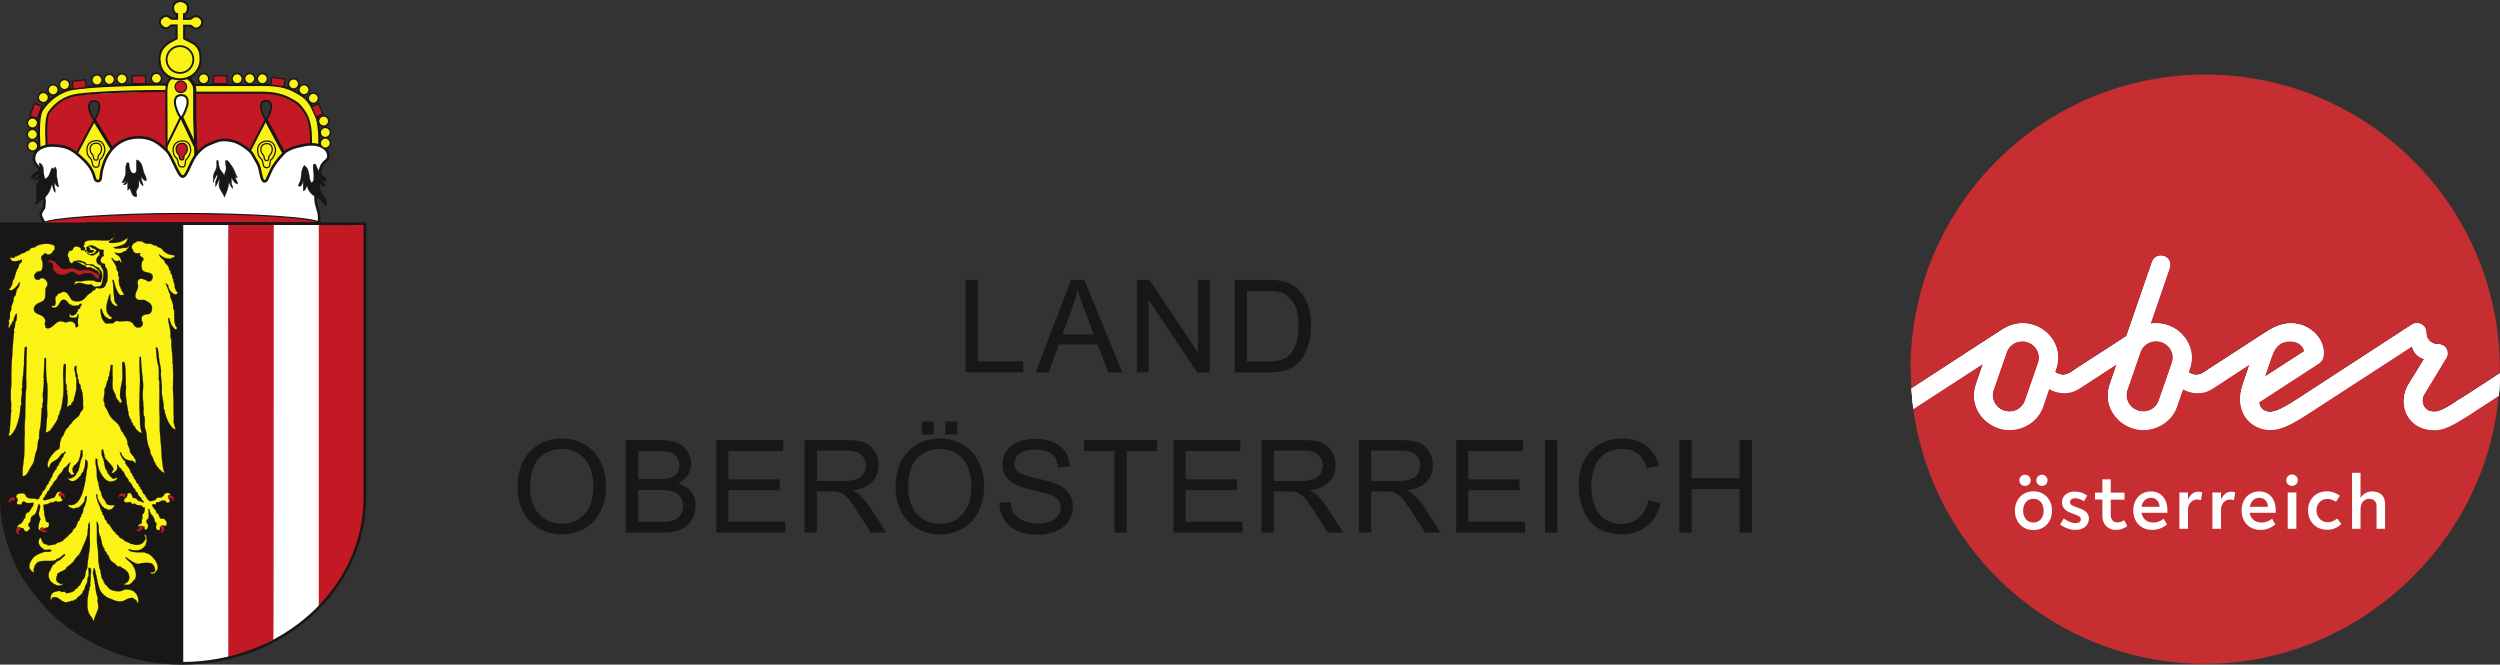
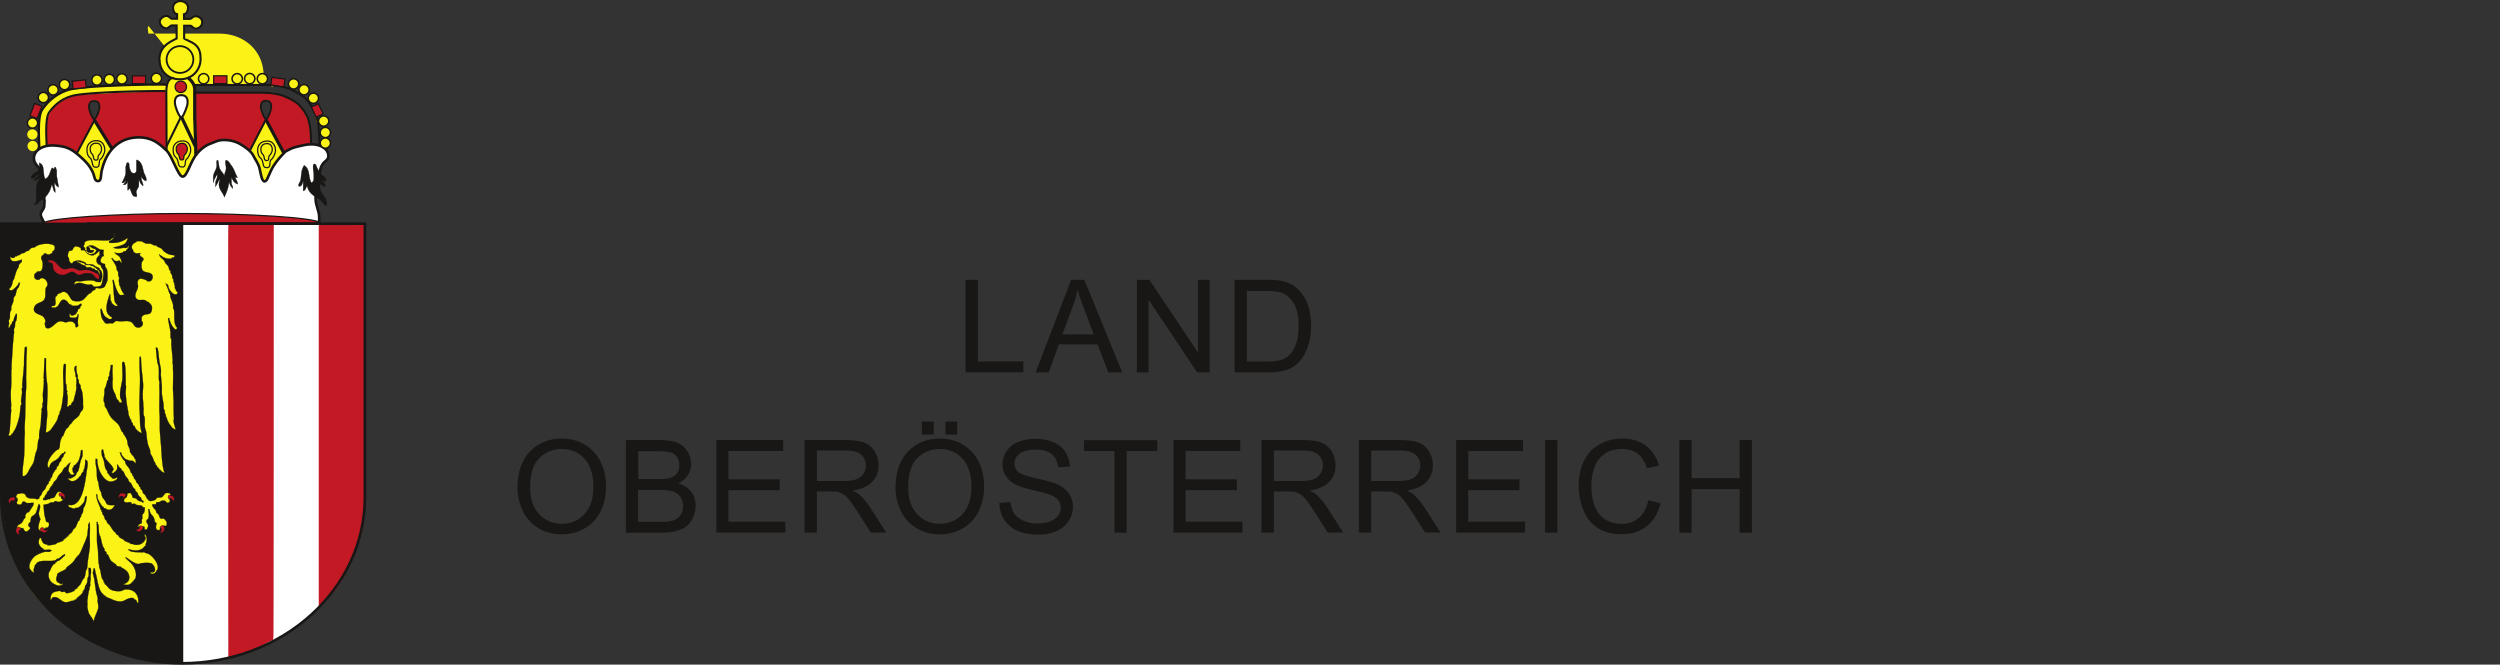
<svg xmlns="http://www.w3.org/2000/svg" viewBox="0 0 179.54 47.73">
  <rect x="0" y="0" width="179.54" height="47.73" fill="#333333" stroke="none" />
  <defs>
    <clipPath id="clippath">
-       <path class="cls-11" d="M0 0h208.43v70.87H0z" />
-     </clipPath>
+       </clipPath>
    <clipPath id="clippath-1">
      <path class="cls-11" d="M9.9 4.27h35.32V61.2H9.9z" />
    </clipPath>
    <style>.cls-1,.cls-11,.cls-14,.cls-16,.cls-17,.cls-18,.cls-2,.cls-5,.cls-9{fill:none}.cls-1,.cls-14,.cls-18,.cls-2,.cls-5,.cls-9{stroke:#181715}.cls-1,.cls-14,.cls-16,.cls-17,.cls-18,.cls-2,.cls-5,.cls-9{stroke-miterlimit:3.86}.cls-1{stroke-width:.23px}.cls-19,.cls-20{fill:#fff}.cls-20,.cls-21,.cls-22,.cls-23{fill-rule:evenodd}.cls-21,.cls-24{fill:#fbf315}.cls-2{stroke-width:.09px}.cls-22,.cls-26{fill:#c31924}.cls-5{stroke-width:.11px}.cls-9{stroke-width:.15px}.cls-28{fill:#c62e31}.cls-23{fill:#181715}.cls-14,.cls-16,.cls-17{stroke-width:.02px}.cls-16{stroke:#fbf315}.cls-17{stroke:#c31924}.cls-18{stroke-width:.02px}</style>
  </defs>
  <g transform="translate(-14.565 -8.915)" clip-path="url(#clippath)">
    <path class="cls-19" d="M183.48 46.89h.61v-1.38c0-.54.3-.77.62-.77s.53.18.53.54v1.61h.61v-1.8c0-.56-.37-.88-.93-.88-.42 0-.66.22-.83.45v-1.79h-.61zm-1.06-.74c-.14.09-.35.27-.67.27-.44 0-.82-.32-.82-.85s.37-.82.77-.82c.32 0 .5.13.63.2l.27-.44c-.2-.13-.49-.31-.92-.31-.83 0-1.36.61-1.36 1.36 0 .82.57 1.4 1.37 1.4.52 0 .82-.23 1.02-.41zm-3.56.74h.62v-2.61h-.62zm.31-3.08c.22 0 .41-.17.41-.41s-.2-.41-.41-.41-.41.17-.41.41.18.41.41.41m-2.35.86c.41 0 .6.31.62.64h-1.3c.07-.38.31-.64.68-.64m1.18 1.08v-.19c0-.68-.35-1.35-1.18-1.35-.77 0-1.27.58-1.27 1.36 0 .82.54 1.4 1.36 1.4.51 0 .84-.22 1.06-.39l-.23-.41c-.18.12-.4.27-.77.27-.48 0-.77-.3-.84-.7H178zm-4.55 1.14h.62v-1.36c0-.45.3-.74.65-.74.09 0 .2.03.28.04l.09-.56a.948.948 0 00-.3-.04c-.35 0-.56.24-.72.55v-.5h-.62zm-2.37 0h.62v-1.36c0-.45.3-.74.65-.74.09 0 .2.03.28.04l.09-.56a.948.948 0 00-.3-.04c-.35 0-.56.24-.72.55v-.5h-.62zm-2.04-2.22c.41 0 .6.31.62.64h-1.3c.07-.38.31-.64.68-.64m1.18 1.08v-.19c0-.68-.35-1.35-1.18-1.35-.77 0-1.27.58-1.27 1.36 0 .82.54 1.4 1.36 1.4.51 0 .84-.22 1.06-.39l-.23-.41c-.18.12-.4.27-.76.27-.48 0-.77-.3-.84-.7h1.87zm-5.2-.96h.53v1.16c0 .58.35 1.02 1 1.02.36 0 .62-.16.79-.27l-.22-.43a.88.88 0 01-.48.16c-.3 0-.49-.17-.49-.58V44.8h.99v-.51h-.99v-.95h-.6v.95h-.53v.51zm-2.5 1.8c.27.18.64.38 1.08.38.61 0 .98-.34.98-.82 0-.42-.32-.6-.71-.74l-.31-.12c-.26-.1-.33-.17-.33-.33s.16-.26.35-.26c.26 0 .5.12.65.21l.23-.4c-.25-.17-.5-.29-.91-.29-.53 0-.9.33-.9.75s.26.63.64.78l.29.11c.27.11.42.16.42.35s-.15.27-.4.27c-.33 0-.62-.2-.83-.33zm-1.71-3.18c0 .24.18.4.4.4s.4-.16.4-.4-.19-.4-.4-.4-.4.17-.4.4m-1.22 0c0 .24.18.4.4.4s.41-.16.41-.4-.19-.4-.41-.4-.4.17-.4.4m1.01 3.57c.82 0 1.33-.61 1.33-1.39s-.52-1.39-1.33-1.39-1.33.61-1.33 1.39.51 1.39 1.33 1.39m0-.54c-.49 0-.74-.4-.74-.85s.25-.85.74-.85.73.4.73.85-.25.85-.73.85m9.94-11.46l-.93 2.69c-.14.41-.54.8-1.12.8-.67 0-1.21-.53-1.21-1.18 0-.13.02-.26.07-.39l.93-2.69c.16-.45.59-.79 1.12-.79.67 0 1.21.54 1.21 1.18 0 .13-.03.26-.07.39m-9.61 0l-.93 2.69c-.14.41-.54.8-1.12.8-.67 0-1.21-.53-1.21-1.18 0-.13.02-.26.07-.39l.93-2.69c.16-.45.59-.79 1.12-.79.67 0 1.21.54 1.21 1.18 0 .13-.03.26-.07.39m16.8-.5c.17-.5.49-1.06 1.29-1.06.6 0 .92.3 1.03.7l-2.83 1.83.5-1.47zm13.49 3.08c-.47.31-1.29.91-1.84.91-.6 0-.84-.43-.84-.82 0-.14.04-.28.1-.39l1.6-2.64c.06-.09.1-.22.1-.35 0-.37-.28-.65-.69-.65-.49 0-.84-.36-.84-.85 0-.38-.3-.66-.67-.66-.1 0-.24.02-.39.12l-8.15 5.3c-1.16.75-1.63.95-2.02.95-.44 0-.77-.34-.77-.69l4.17-2.71c.33-.21.45-.36.47-.82 0-1.21-1.16-2.14-2.3-2.14-.84 0-1.38.33-1.92.67l-4.03 2.61c-.21.15-.56.42-.89.42-.2 0-.42-.08-.56-.18l.07-.21c.1-.29.15-.57.15-.84 0-1.37-1.18-2.47-2.54-2.47-.15 0-.29 0-.42.04l1.37-3.99c.03-.09.04-.18.04-.26 0-.35-.26-.65-.69-.65-.28 0-.52.19-.62.47l-1.83 5.31-3.65 2.36c-.21.15-.56.42-.89.42-.21 0-.43-.09-.59-.2l.07-.19c.1-.29.15-.57.15-.84 0-1.37-1.18-2.47-2.54-2.47-.66 0-1.12.22-1.57.51l-6.42 4.17c.03.49.08.98.14 1.47l5-3.24-.49 1.43c-.1.3-.15.58-.15.86 0 1.41 1.25 2.46 2.54 2.46 1.04 0 2.06-.64 2.41-1.66l.44-1.29c.33.2.7.3 1.08.3.5 0 .84-.16 1.19-.39l2.58-1.68-.48 1.4c-.1.3-.15.58-.15.86 0 1.41 1.25 2.46 2.54 2.46 1.04 0 2.06-.64 2.41-1.66l.44-1.27c.32.19.68.28 1.05.28.5 0 .84-.16 1.19-.39l2.54-1.66-.47 1.39c-.14.39-.2.77-.2 1.11 0 1.38 1.06 2.19 2.15 2.2.68-.01 1.32-.25 2.76-1.18l7.44-4.83c.05.4.43.82.86.91l-1.1 1.79c-.24.39-.36.82-.36 1.25 0 1.07.76 2.07 2.2 2.07.64 0 1.23-.27 2.58-1.14l2.04-1.33c.05-.53.07-1.07.08-1.61l-2.87 1.86z" />
    <path class="cls-19" d="M183.48 46.89h.61v-1.38c0-.54.3-.77.62-.77s.53.18.53.54v1.61h.61v-1.8c0-.56-.37-.88-.93-.88-.42 0-.66.22-.83.45v-1.79h-.61zm-1.06-.74c-.14.09-.35.27-.67.27-.44 0-.82-.32-.82-.85s.37-.82.77-.82c.32 0 .5.13.63.2l.27-.44c-.2-.13-.49-.31-.92-.31-.83 0-1.36.61-1.36 1.36 0 .82.57 1.4 1.37 1.4.52 0 .82-.23 1.02-.41zm-3.56.74h.62v-2.61h-.62zm.31-3.08c.22 0 .41-.17.41-.41s-.2-.41-.41-.41-.41.17-.41.41.18.41.41.41m-2.35.86c.41 0 .6.31.62.64h-1.3c.07-.38.31-.64.68-.64m1.18 1.08v-.19c0-.68-.35-1.35-1.18-1.35-.77 0-1.27.58-1.27 1.36 0 .82.54 1.4 1.36 1.4.51 0 .84-.22 1.06-.39l-.23-.41c-.18.12-.4.27-.77.27-.48 0-.77-.3-.84-.7H178zm-4.55 1.14h.62v-1.36c0-.45.3-.74.65-.74.09 0 .2.03.28.04l.09-.56a.948.948 0 00-.3-.04c-.35 0-.56.24-.72.55v-.5h-.62zm-2.37 0h.62v-1.36c0-.45.3-.74.65-.74.09 0 .2.03.28.04l.09-.56a.948.948 0 00-.3-.04c-.35 0-.56.24-.72.55v-.5h-.62zm-2.04-2.22c.41 0 .6.31.62.64h-1.3c.07-.38.31-.64.68-.64m1.18 1.08v-.19c0-.68-.35-1.35-1.18-1.35-.77 0-1.27.58-1.27 1.36 0 .82.54 1.4 1.36 1.4.51 0 .84-.22 1.06-.39l-.23-.41c-.18.12-.4.27-.76.27-.48 0-.77-.3-.84-.7h1.87zm-5.2-.96h.53v1.16c0 .58.35 1.02 1 1.02.36 0 .62-.16.79-.27l-.22-.43a.88.88 0 01-.48.16c-.3 0-.49-.17-.49-.58V44.8h.99v-.51h-.99v-.95h-.6v.95h-.53v.51zm-2.5 1.8c.27.18.64.38 1.08.38.61 0 .98-.34.98-.82 0-.42-.32-.6-.71-.74l-.31-.12c-.26-.1-.33-.17-.33-.33s.16-.26.35-.26c.26 0 .5.12.65.21l.23-.4c-.25-.17-.5-.29-.91-.29-.53 0-.9.33-.9.75s.26.63.64.78l.29.11c.27.11.42.16.42.35s-.15.27-.4.27c-.33 0-.62-.2-.83-.33zm-1.71-3.18c0 .24.18.4.4.4s.4-.16.4-.4-.19-.4-.4-.4-.4.17-.4.4m-1.22 0c0 .24.18.4.4.4s.41-.16.41-.4-.19-.4-.41-.4-.4.17-.4.4m1.01 3.57c.82 0 1.33-.61 1.33-1.39s-.52-1.39-1.33-1.39-1.33.61-1.33 1.39.51 1.39 1.33 1.39m0-.54c-.49 0-.74-.4-.74-.85s.25-.85.74-.85.73.4.73.85-.25.85-.73.85m9.94-11.46l-.93 2.69c-.14.41-.54.8-1.12.8-.67 0-1.21-.53-1.21-1.18 0-.13.02-.26.07-.39l.93-2.69c.16-.45.59-.79 1.12-.79.67 0 1.21.54 1.21 1.18 0 .13-.03.26-.07.39m-9.61 0l-.93 2.69c-.14.41-.54.8-1.12.8-.67 0-1.21-.53-1.21-1.18 0-.13.02-.26.07-.39l.93-2.69c.16-.45.59-.79 1.12-.79.67 0 1.21.54 1.21 1.18 0 .13-.03.26-.07.39m16.8-.5c.17-.5.49-1.06 1.29-1.06.6 0 .92.3 1.03.7l-2.83 1.83.5-1.47zm13.49 3.08c-.47.31-1.29.91-1.84.91-.6 0-.84-.43-.84-.82 0-.14.04-.28.1-.39l1.6-2.64c.06-.09.1-.22.1-.35 0-.37-.28-.65-.69-.65-.49 0-.84-.36-.84-.85 0-.38-.3-.66-.67-.66-.1 0-.24.02-.39.12l-8.15 5.3c-1.16.75-1.63.95-2.02.95-.44 0-.77-.34-.77-.69l4.17-2.71c.33-.21.45-.36.47-.82 0-1.21-1.16-2.14-2.3-2.14-.84 0-1.38.33-1.92.67l-4.03 2.61c-.21.15-.56.42-.89.42-.2 0-.42-.08-.56-.18l.07-.21c.1-.29.15-.57.15-.84 0-1.37-1.18-2.47-2.54-2.47-.15 0-.29 0-.42.04l1.37-3.99c.03-.09.04-.18.04-.26 0-.35-.26-.65-.69-.65-.28 0-.52.19-.62.47l-1.83 5.31-3.65 2.36c-.21.15-.56.42-.89.42-.21 0-.43-.09-.59-.2l.07-.19c.1-.29.15-.57.15-.84 0-1.37-1.18-2.47-2.54-2.47-.66 0-1.12.22-1.57.51l-6.42 4.17c.03.49.08.98.14 1.47l5-3.24-.49 1.43c-.1.3-.15.58-.15.86 0 1.41 1.25 2.46 2.54 2.46 1.04 0 2.06-.64 2.41-1.66l.44-1.29c.33.2.7.3 1.08.3.5 0 .84-.16 1.19-.39l2.58-1.68-.48 1.4c-.1.3-.15.58-.15.86 0 1.41 1.25 2.46 2.54 2.46 1.04 0 2.06-.64 2.41-1.66l.44-1.27c.32.19.68.28 1.05.28.5 0 .84-.16 1.19-.39l2.54-1.66-.47 1.39c-.14.39-.2.77-.2 1.11 0 1.38 1.06 2.19 2.15 2.2.68-.01 1.32-.25 2.76-1.18l7.44-4.83c.05.4.43.82.86.91l-1.1 1.79c-.24.39-.36.82-.36 1.25 0 1.07.76 2.07 2.2 2.07.64 0 1.23-.27 2.58-1.14l2.04-1.33c.05-.53.07-1.07.08-1.61l-2.87 1.86z" />
    <path class="cls-28" d="M194.01 37.31l-2.04 1.33c-1.34.87-1.94 1.14-2.58 1.14-1.44 0-2.2-1-2.2-2.07 0-.43.12-.86.36-1.25l1.1-1.79c-.42-.09-.81-.5-.86-.91l-7.44 4.83c-1.43.93-2.08 1.17-2.76 1.18-1.1-.01-2.15-.82-2.15-2.2 0-.34.06-.71.2-1.11l.47-1.39-2.54 1.66c-.35.23-.68.39-1.19.39-.37 0-.73-.09-1.05-.28l-.44 1.27c-.36 1.02-1.37 1.66-2.41 1.66-1.29 0-2.54-1.05-2.54-2.46 0-.28.05-.56.15-.86l.48-1.4-2.58 1.68c-.35.23-.68.39-1.19.39-.38 0-.75-.1-1.08-.3l-.44 1.29c-.36 1.02-1.37 1.66-2.41 1.66-1.29 0-2.54-1.05-2.54-2.46 0-.28.05-.56.15-.86l.49-1.43-5 3.24c1.38 10.35 10.24 18.33 20.97 18.33s20.12-8.48 21.07-19.28" />
    <path class="cls-28" d="M151.79 35.43c0 .46.02.91.04 1.36l6.42-4.17c.45-.3.91-.51 1.57-.51 1.36 0 2.54 1.1 2.54 2.47 0 .27-.05.55-.15.84l-.07.19c.16.11.39.2.59.2.33 0 .68-.27.89-.42l3.65-2.36 1.83-5.31c.1-.29.35-.47.62-.47.43 0 .69.31.69.65 0 .08 0 .17-.04.26L169 32.15c.14-.03.28-.04.42-.04 1.36 0 2.54 1.1 2.54 2.47 0 .27-.05.55-.15.84l-.07.21c.15.1.37.18.56.18.33 0 .68-.27.89-.42l4.03-2.61c.53-.35 1.08-.67 1.92-.67 1.15 0 2.3.94 2.3 2.14 0 .46-.14.61-.46.82l-4.17 2.71c0 .36.33.69.77.69.39 0 .86-.2 2.02-.95l8.15-5.3c.15-.1.29-.12.39-.12.38 0 .67.29.67.66 0 .49.35.85.84.85.42 0 .69.29.69.65 0 .13-.04.26-.1.35l-1.6 2.64c-.06.11-.1.25-.1.39 0 .39.24.82.84.82.54 0 1.36-.6 1.84-.91l2.87-1.86v-.26c0-11.68-9.47-21.16-21.16-21.16s-21.16 9.47-21.16 21.16" />
    <path class="cls-28" d="M159.8 33.41c-.52 0-.96.34-1.12.79l-.93 2.69c-.05.14-.07.27-.07.39 0 .64.53 1.18 1.21 1.18.57 0 .98-.4 1.12-.8l.93-2.69c.04-.13.07-.26.07-.39 0-.63-.53-1.18-1.21-1.18m19.23.01c-.8 0-1.13.55-1.29 1.06l-.5 1.47 2.83-1.83c-.11-.41-.42-.7-1.03-.7m-9.64 0c-.52 0-.96.34-1.12.79l-.93 2.69c-.05.14-.07.27-.07.39 0 .64.53 1.18 1.21 1.18.57 0 .98-.4 1.12-.8l.93-2.69c.04-.13.07-.26.07-.39 0-.63-.53-1.18-1.21-1.18" />
    <path class="cls-19" d="M183.48 46.89h.61v-1.38c0-.54.3-.77.62-.77s.53.18.53.54v1.61h.61v-1.8c0-.56-.37-.88-.93-.88-.42 0-.66.22-.83.45v-1.79h-.61zm-1.06-.74c-.14.09-.35.27-.67.27-.44 0-.82-.32-.82-.85s.37-.82.77-.82c.32 0 .5.13.63.2l.27-.44c-.2-.13-.49-.31-.92-.31-.83 0-1.36.61-1.36 1.36 0 .82.57 1.4 1.37 1.4.52 0 .82-.23 1.02-.41zm-3.56.74h.62v-2.61h-.62zm.31-3.08c.22 0 .41-.17.41-.41s-.2-.41-.41-.41-.41.17-.41.41.18.41.41.41m-2.35.86c.41 0 .6.31.62.64h-1.3c.07-.38.31-.64.68-.64m1.18 1.08v-.19c0-.68-.35-1.35-1.18-1.35-.77 0-1.27.58-1.27 1.36 0 .82.54 1.4 1.36 1.4.51 0 .84-.22 1.06-.39l-.23-.41c-.18.12-.4.27-.77.27-.48 0-.77-.3-.84-.7H178zm-4.55 1.14h.62v-1.36c0-.45.3-.74.65-.74.09 0 .2.03.28.04l.09-.56a.948.948 0 00-.3-.04c-.35 0-.56.24-.72.55v-.5h-.62zm-2.37 0h.62v-1.36c0-.45.3-.74.65-.74.09 0 .2.03.28.04l.09-.56a.948.948 0 00-.3-.04c-.35 0-.56.24-.72.55v-.5h-.62zm-2.04-2.22c.41 0 .6.31.62.64h-1.3c.07-.38.31-.64.68-.64m1.18 1.08v-.19c0-.68-.35-1.35-1.18-1.35-.77 0-1.27.58-1.27 1.36 0 .82.54 1.4 1.36 1.4.51 0 .84-.22 1.06-.39l-.23-.41c-.18.12-.4.27-.76.27-.48 0-.77-.3-.84-.7h1.87zm-5.2-.96h.53v1.16c0 .58.35 1.02 1 1.02.36 0 .62-.16.79-.27l-.22-.43a.88.88 0 01-.48.16c-.3 0-.49-.17-.49-.58V44.8h.99v-.51h-.99v-.95h-.6v.95h-.53v.51zm-2.5 1.8c.27.18.64.38 1.08.38.61 0 .98-.34.98-.82 0-.42-.32-.6-.71-.74l-.31-.12c-.26-.1-.33-.17-.33-.33s.16-.26.35-.26c.26 0 .5.12.65.21l.23-.4c-.25-.17-.5-.29-.91-.29-.53 0-.9.33-.9.75s.26.63.64.78l.29.11c.27.11.42.16.42.35s-.15.27-.4.27c-.33 0-.62-.2-.83-.33zm-1.71-3.18c0 .24.18.4.4.4s.4-.16.4-.4-.19-.4-.4-.4-.4.17-.4.4m-1.22 0c0 .24.18.4.4.4s.41-.16.41-.4-.19-.4-.41-.4-.4.17-.4.4m1.01 3.57c.82 0 1.33-.61 1.33-1.39s-.52-1.39-1.33-1.39-1.33.61-1.33 1.39.51 1.39 1.33 1.39m0-.54c-.49 0-.74-.4-.74-.85s.25-.85.74-.85.73.4.73.85-.25.85-.73.85m9.94-11.46l-.93 2.69c-.14.41-.54.8-1.12.8-.67 0-1.21-.53-1.21-1.18 0-.13.02-.26.07-.39l.93-2.69c.16-.45.59-.79 1.12-.79.67 0 1.21.54 1.21 1.18 0 .13-.03.26-.07.39m-9.61 0l-.93 2.69c-.14.41-.54.8-1.12.8-.67 0-1.21-.53-1.21-1.18 0-.13.02-.26.07-.39l.93-2.69c.16-.45.59-.79 1.12-.79.67 0 1.21.54 1.21 1.18 0 .13-.03.26-.07.39m16.8-.5c.17-.5.49-1.06 1.29-1.06.6 0 .92.3 1.03.7l-2.83 1.83.5-1.47zm13.49 3.08c-.47.31-1.29.91-1.84.91-.6 0-.84-.43-.84-.82 0-.14.04-.28.1-.39l1.6-2.64c.06-.09.1-.22.1-.35 0-.37-.28-.65-.69-.65-.49 0-.84-.36-.84-.85 0-.38-.3-.66-.67-.66-.1 0-.24.02-.39.12l-8.15 5.3c-1.16.75-1.63.95-2.02.95-.44 0-.77-.34-.77-.69l4.17-2.71c.33-.21.45-.36.47-.82 0-1.21-1.16-2.14-2.3-2.14-.84 0-1.38.33-1.92.67l-4.03 2.61c-.21.15-.56.42-.89.42-.2 0-.42-.08-.56-.18l.07-.21c.1-.29.15-.57.15-.84 0-1.37-1.18-2.47-2.54-2.47-.15 0-.29 0-.42.04l1.37-3.99c.03-.09.04-.18.04-.26 0-.35-.26-.65-.69-.65-.28 0-.52.19-.62.47l-1.83 5.31-3.65 2.36c-.21.15-.56.42-.89.42-.21 0-.43-.09-.59-.2l.07-.19c.1-.29.15-.57.15-.84 0-1.37-1.18-2.47-2.54-2.47-.66 0-1.12.22-1.57.51l-6.42 4.17c.03.49.08.98.14 1.47l5-3.24-.49 1.43c-.1.3-.15.58-.15.86 0 1.41 1.25 2.46 2.54 2.46 1.04 0 2.06-.64 2.41-1.66l.44-1.29c.33.2.7.3 1.08.3.5 0 .84-.16 1.19-.39l2.58-1.68-.48 1.4c-.1.3-.15.58-.15.86 0 1.41 1.25 2.46 2.54 2.46 1.04 0 2.06-.64 2.41-1.66l.44-1.27c.32.19.68.28 1.05.28.5 0 .84-.16 1.19-.39l2.54-1.66-.47 1.39c-.14.39-.2.77-.2 1.11 0 1.38 1.06 2.19 2.15 2.2.68-.01 1.32-.25 2.76-1.18l7.44-4.83c.05.4.43.82.86.91l-1.1 1.79c-.24.39-.36.82-.36 1.25 0 1.07.76 2.07 2.2 2.07.64 0 1.23-.27 2.58-1.14l2.04-1.33c.05-.53.07-1.07.08-1.61l-2.87 1.86z" />
  </g>
  <path class="cls-20" d="M22.955 43.555l-1.19 1.13-1.06.74-1.37.81-1.27.56-1.9.5-1.62.24-1.52.07.04-31.49 9.89-.07z" />
  <g transform="translate(-14.565 -8.915)" clip-path="url(#clippath-1)">
-     <path class="cls-21" d="M28.59 15.01l5.55.03c.62 0 .94.21 1.53.41.43.14.66.31.96.65.62.71.58 1.33.87 2.22 0 .38.03.6 0 .98a.3.3 0 00.06.11c-.14 0-.21-.09-.36-.09h-.34v-.71c-.02-1.86-1.47-3.02-3.18-3.02h-5.1c-.01-.17-.04-.26-.04-.42 0-.05.03-.08.04-.14" />
+     <path class="cls-21" d="M28.59 15.01l5.55.03a.3.3 0 00.06.11c-.14 0-.21-.09-.36-.09h-.34v-.71c-.02-1.86-1.47-3.02-3.18-3.02h-5.1c-.01-.17-.04-.26-.04-.42 0-.05.03-.08.04-.14" />
    <path class="cls-16" d="M28.59 15.01l5.55.03c.62 0 .94.21 1.53.41.43.14.66.31.96.65.62.71.58 1.33.87 2.22 0 .38.03.6 0 .98a.3.3 0 00.06.11c-.14 0-.21-.09-.36-.09h-.34v-.71c-.02-1.86-1.47-3.02-3.18-3.02h-5.1c-.01-.17-.04-.26-.04-.42 0-.05.03-.08.04-.14z" />
    <path class="cls-22" d="M37.47 25.08v27.41c.92-.86 1.33-1.27 1.86-2.32.96-1.86 1.46-3.22 1.46-5.31V24.93c-.5 0-.77.16-1.27.16-.8 0-1.25-.03-2.05 0" />
    <path class="cls-17" d="M37.47 25.08v27.41c.92-.86 1.33-1.27 1.86-2.32.96-1.86 1.46-3.22 1.46-5.31V24.93c-.5 0-.77.16-1.27.16-.8 0-1.25-.03-2.05 0z" />
    <path class="cls-22" d="M30.97 56.16c.79-.35 1.33-.3 2.08-.7.44-.23 1.1-.63 1.13-.58.04.08.03-18.23.04-29.88-1.25.04-3.29.08-3.25.04-.04.04 0 19.01 0 31.11" />
    <path class="cls-17" d="M30.97 56.16c.79-.35 1.33-.3 2.08-.7.44-.23 1.1-.63 1.13-.58.04.08.03-18.23.04-29.88-1.25.04-3.29.08-3.25.04-.04.04 0 19.01 0 31.11z" />
    <path class="cls-22" d="M28.56 15.57h5.4c.36 0 .56.13.9.24.75.25 1.32.5 1.6 1.25.16.44.4.67.4 1.13v.83c0 .11.09.26-.02.28-.28.06-.43.04-.69.11-.49.13-.78.18-1.21.46-.48-.93-.76-1.33-1.25-2.38-.04-.09.11-.13.15-.22.14-.27.2-.45.2-.76 0-.19-.12-.38-.3-.38-.21 0-.44.09-.44.29v.36c0 .3.34.69.34.7-.43.92-.71 1.37-1.16 2.25-.12-.16-.25-.19-.42-.3-.48-.32-.78-.45-1.36-.45-.86 0-1.39.33-2.01.95l-.12-4.37z" />
    <path class="cls-16" d="M28.56 15.57h5.4c.36 0 .56.13.9.24.75.25 1.32.5 1.6 1.25.16.44.4.67.4 1.13v.83c0 .11.09.26-.02.28-.28.06-.43.04-.69.11-.49.13-.78.18-1.21.46-.48-.93-.76-1.33-1.25-2.38-.04-.09.11-.13.15-.22.14-.27.2-.45.2-.76 0-.19-.12-.38-.3-.38-.21 0-.44.09-.44.29v.36c0 .3.34.69.34.7-.43.92-.71 1.37-1.16 2.25-.12-.16-.25-.19-.42-.3-.48-.32-.78-.45-1.36-.45-.86 0-1.39.33-2.01.95l-.12-4.37z" />
    <path class="cls-22" d="M17.92 19.34s.01-.05.01-.08c0-.25-.07-.38-.07-.63v-.39c0-.58.05-.94.34-1.45.1-.19.25-.24.42-.38.53-.42.9-.6 1.57-.73l6.31-.24v4.21c-.14-.18-.31-.2-.5-.31-.5-.3-.8-.56-1.38-.56h-.25c-.75 0-1.16.34-1.75.83l-1.25-2.1c.19-.34.35-.56.35-.96 0-.2-.12-.41-.32-.41-.26 0-.45.23-.45.49 0 .3.13.45.22.73.02.07.15.09.12.16-.41 1-.76 1.48-1.25 2.42-.09-.2-.28-.22-.49-.31-.31-.14-.49-.27-.83-.27h-.32c-.11 0-.18-.04-.29-.04-.09 0-.12 0-.21.01" />
    <path class="cls-16" d="M17.92 19.34s.01-.05.01-.08c0-.25-.07-.38-.07-.63v-.39c0-.58.05-.94.34-1.45.1-.19.25-.24.42-.38.53-.42.9-.6 1.57-.73l6.31-.24v4.21c-.14-.18-.31-.2-.5-.31-.5-.3-.8-.56-1.38-.56h-.25c-.75 0-1.16.34-1.75.83l-1.25-2.1c.19-.34.35-.56.35-.96 0-.2-.12-.41-.32-.41-.26 0-.45.23-.45.49 0 .3.13.45.22.73.02.07.15.09.12.16-.41 1-.76 1.48-1.25 2.42-.09-.2-.28-.22-.49-.31-.31-.14-.49-.27-.83-.27h-.32c-.11 0-.18-.04-.29-.04-.09 0-.12 0-.21.01z" />
    <path class="cls-21" d="M20.07 19.92l1.26-2.34 1.29 2.04c-.27.55-.51.79-.72 1.34-.13.35-.05.6-.19.95h-.22c-.24 0-.17-.35-.22-.58-.04-.22-.18-.31-.32-.49-.32-.39-.58-.52-.88-.92" />
    <path class="cls-16" d="M20.07 19.92l1.26-2.34 1.29 2.04c-.27.55-.51.79-.72 1.34-.13.35-.05.6-.19.95h-.22c-.24 0-.17-.35-.22-.58-.04-.22-.18-.31-.32-.49-.32-.39-.58-.52-.88-.92z" />
    <path class="cls-21" d="M32.51 19.73l1.14-2.18 1.29 2.36c-.04.11-.08.17-.18.23-.3.4-.58.59-.72 1.07-.07.26-.13.42-.3.64-.08.11-.29.04-.35-.08-.17-.3-.12-.54-.23-.87-.16-.48-.33-.72-.61-1.15h-.04z" />
    <path class="cls-16" d="M32.51 19.73l1.14-2.18 1.29 2.36c-.04.11-.08.17-.18.23-.3.4-.58.59-.72 1.07-.07.26-.13.42-.3.64-.08.11-.29.04-.35-.08-.17-.3-.12-.54-.23-.87-.16-.48-.33-.72-.61-1.15h-.04z" />
    <path class="cls-21" d="M17.37 19.49v-.35c0-.25.04-.4.04-.65v-.7c0-.16.01-.23.01-.4 0-.11.07-.19.07-.29 0-.45.3-.66.65-.94.3-.24.46-.43.81-.58.69-.3 1.12-.45 1.86-.45.21 0 .34.03.55.03.83 0 1.3-.05 2.13-.08l.24-.04 1.58-.03h.92l.26.07c0 .15-.02.23 0 .38-.05.03-.06.03-.12.03H25.1c-1.69 0-2.64.12-4.33.19-.76.03-1.25.11-1.88.54-.66.45-.98.99-.98 1.78v.76c0 .25 0 .4.05.65-.21 0-.37.08-.58.08" />
    <path class="cls-16" d="M17.37 19.49v-.35c0-.25.04-.4.04-.65v-.7c0-.16.01-.23.01-.4 0-.11.07-.19.07-.29 0-.45.3-.66.65-.94.3-.24.46-.43.81-.58.69-.3 1.12-.45 1.86-.45.21 0 .34.03.55.03.83 0 1.3-.05 2.13-.08l.24-.04 1.58-.03h.92l.26.07c0 .15-.02.23 0 .38-.05.03-.06.03-.12.03H25.1c-1.69 0-2.64.12-4.33.19-.76.03-1.25.11-1.88.54-.66.45-.98.99-.98 1.78v.76c0 .25 0 .4.05.65-.21 0-.37.08-.58.08z" />
    <path class="cls-21" d="M26.54 15.47c0-.06.02-.09.02-.15v-.29c0-.14.06-.21.14-.32.06-.08.1-.16.21-.16.18 0 .28.03.46.06h.22l.4-.08c.15.03.2.14.3.26.12.15.22.25.22.45v.68c0 .06-.02.09-.02.15 0 .26.04.41.07.66l.02 1.85.05.5v.47l.02.4c-.14.34-.24.52-.42.85-.1.19-.16.3-.24.5-.05.12-.08.27-.21.27h-.16c-.16 0-.15-.19-.25-.31-.19-.24-.25-.41-.4-.67-.13-.22-.13-.38-.26-.6-.07-.13-.18-.19-.18-.34v-.22l-.04-.14.05-3.81z" />
    <path class="cls-16" d="M26.54 15.47c0-.06.02-.09.02-.15v-.29c0-.14.06-.21.14-.32.06-.08.1-.16.21-.16.18 0 .28.03.46.06h.22l.4-.08c.15.03.2.14.3.26.12.15.22.25.22.45v.68c0 .06-.02.09-.02.15 0 .26.04.41.07.66l.02 1.85.05.5v.47l.02.4c-.14.34-.24.52-.42.85-.1.19-.16.3-.24.5-.05.12-.08.27-.21.27h-.16c-.16 0-.15-.19-.25-.31-.19-.24-.25-.41-.4-.67-.13-.22-.13-.38-.26-.6-.07-.13-.18-.19-.18-.34v-.22l-.04-.14.05-3.81z" />
    <path class="cls-21" d="M26.01 13.23c0-.55.21-.93.67-1.24.16-.11.57-.31.57-.31v-.94h-.34c-.14 0-.22.21-.4.21-.23 0-.47-.24-.47-.46s.25-.43.47-.43.28.19.39.2h.38v-.33c-.2-.01-.29-.28-.29-.48 0-.25.26-.46.52-.46.28 0 .56.19.56.47 0 .24-.11.46-.29.48v.33h.43c.17-.02.15-.19.42-.19.23 0 .46.19.46.42 0 .27-.23.47-.46.47s-.24-.21-.42-.21h-.42v.92c0 .03.56.25.77.42.34.28.41.61.41 1.06 0 .68-.49 1.43-1.45 1.45-1.01.01-1.49-.7-1.49-1.36" />
    <path class="cls-9" d="M26.01 13.23c0-.55.21-.93.67-1.24.16-.11.57-.31.57-.31v-.94h-.34c-.14 0-.22.21-.4.21-.23 0-.47-.24-.47-.46s.25-.43.47-.43.28.19.39.2h.38v-.33c-.2-.01-.29-.28-.29-.48 0-.25.26-.46.52-.46.28 0 .56.19.56.47 0 .24-.11.46-.29.48v.33h.43c.17-.02.15-.19.42-.19.23 0 .46.19.46.42 0 .27-.23.47-.46.47s-.24-.21-.42-.21h-.42v.92c0 .03.56.25.77.42.34.28.41.61.41 1.06 0 .68-.49 1.43-1.45 1.45-1.01.01-1.49-.7-1.49-1.36z" />
    <path class="cls-21" d="M27.72 20.9h-.14c-.28 0-.15-.47-.36-.65-.19-.17-.22-.36-.22-.62 0-.33.28-.59.61-.59.06 0 .1-.01.17 0 .34.06.48.34.48.68 0 .17-.16.52-.29.62-.18.13-.01.5-.24.57" />
    <path class="cls-2" d="M27.72 20.9h-.14c-.28 0-.15-.47-.36-.65-.19-.17-.22-.36-.22-.62 0-.33.28-.59.61-.59.06 0 .1-.01.17 0 .34.06.48.34.48.68 0 .17-.16.52-.29.62-.18.13-.01.5-.24.57z" />
    <path class="cls-23" d="M14.67 25.02l13.03-.03-.03 31.55c-.21 0-.33.02-.53.02-.11 0-.17-.04-.28-.04h-.64c-.2 0-.3-.13-.51-.14-.84-.07-1.31-.16-2.1-.43-1.15-.41-1.88-.53-2.88-1.23-1-.69-1.62-1.01-2.5-1.86-.55-.53-.89-.79-1.32-1.41-.26-.38-.63-.99-.65-1.03-.21-.46-.3-.62-.52-.98-.29-.47-.33-.8-.52-1.32-.23-.62-.57-2.95-.6-3.46l.05-19.65z" />
    <path class="cls-16" d="M14.67 25.02l13.03-.03-.03 31.55c-.21 0-.33.02-.53.02-.11 0-.17-.04-.28-.04h-.64c-.2 0-.3-.13-.51-.14-.84-.07-1.31-.16-2.1-.43-1.15-.41-1.88-.53-2.88-1.23-1-.69-1.62-1.01-2.5-1.86-.55-.53-.89-.79-1.32-1.41-.26-.38-.63-.99-.65-1.03-.21-.46-.3-.62-.52-.98-.29-.47-.33-.8-.52-1.32-.23-.62-.57-2.95-.6-3.46l.05-19.65z" />
    <path d="M14.57 24.98h26.3m-26.21-.07v19.72m26.11-19.72v19.72c0 6.58-5.88 11.92-13.14 11.92M14.66 44.63c0 6.58 5.82 11.92 13 11.92" stroke-width=".19" stroke-miterlimit="3.86" stroke="#181715" fill="none" />
    <path class="cls-2" d="M27.68 25.03v31.52" />
    <path class="cls-22" d="M17.74 24.91c.34-.33 5.12-.66 9.94-.66s9.51.3 9.88.66c0 0-19.83.02-19.81 0" />
    <path class="cls-2" d="M17.74 24.91c.34-.33 5.12-.66 9.94-.66s9.51.3 9.88.66c0 0-19.83.02-19.81 0z" />
    <path class="cls-20" d="M17.76 24.96l-.23-.46c-.02-.06-.04-.1-.04-.16 0-.25.2-.34.25-.59 0-.23.05-.36 0-.58 0-.72.02-1.14-.18-1.84-.12-.44-.56-.58-.56-1.04 0-.65.75-.97 1.4-.93.85.05 1.22.18 1.86.74.44.38.82.77 1.02 1.31.08.23.08.51.33.51.2 0 .2-.29.22-.49.03-.28.08-.42.16-.69.41-1.22 1.29-1.96 2.54-1.96.87 0 1.39.35 2.01.96.4.4.83 1.86 1.14 1.86.34 0 .55-1.13 1.08-1.71.24-.26.42-.41.73-.58.53-.2.74-.37 1.3-.34s.95.22 1.31.47c.26.19.5.35.65.64.19.38.38.57.47.99.08.35.15.87.34.87.15 0 .21-.21.27-.34.15-.3.2-.49.38-.77.28-.43.48-.64.84-1.02.41-.23.53-.28.89-.37.39-.09.62-.16 1.02-.16.57 0 1.19.28 1.19.85 0 .28-.27.35-.42.58-.2.3-.17.54-.23.91-.1.61-.27.93-.27 1.54 0 .56.26.85.26 1.4 0 .11-.01.27-.01.38H17.76z" />
    <path d="M17.76 24.96l-.23-.46c-.02-.06-.04-.1-.04-.16 0-.25.2-.34.25-.59 0-.23.05-.36 0-.58 0-.72.02-1.14-.18-1.84-.12-.44-.56-.58-.56-1.04 0-.65.75-.97 1.4-.93.85.05 1.22.18 1.86.74.44.38.82.77 1.02 1.31.08.23.08.51.33.51.2 0 .2-.29.22-.49.03-.28.08-.42.16-.69.41-1.22 1.29-1.96 2.54-1.96.87 0 1.39.35 2.01.96.4.4.83 1.86 1.14 1.86.34 0 .55-1.13 1.08-1.71.24-.26.42-.41.73-.58.53-.2.74-.37 1.3-.34s.95.22 1.31.47c.26.19.5.35.65.64.19.38.38.57.47.99.08.35.15.87.34.87.15 0 .21-.21.27-.34.15-.3.2-.49.38-.77.28-.43.48-.64.84-1.02.41-.23.53-.28.89-.37.39-.09.62-.16 1.02-.16.57 0 1.19.28 1.19.85 0 .28-.27.35-.42.58-.2.3-.17.54-.23.91-.1.61-.27.93-.27 1.54 0 .56.26.85.26 1.4 0 .11-.01.27-.01.38H17.76z" stroke-width=".19" stroke-linejoin="round" stroke="#181715" fill="none" />
    <path class="cls-23" d="M17.42 20.9c0 .38-.53.38-.62.76v.05h.13c.2 0 .27-.31.45-.23-.13.16-.23.21-.4.34.02.02.03.05.07.05.18 0 .26-.13.42-.22-.18.28-.3.46-.3.8v.9c0 .09-.11.11-.11.2v.08c.2-.02.25-.19.42-.3.46-.3.68-.61.8-1.16.13.2.07.41.25.57v-.18c0-.12-.05-.19-.05-.31v-.24c.08.16.13.29.3.35l-.14-.8v-.38c0-.1-.07-.15-.07-.25-.03 0-.05 0-.08-.01l-.04.12c-.07-.01-.09-.05-.15-.08-.18.33-.16.66-.5.81-.2-.45.03-1.03-.43-1.16.01.11.03.17.03.28" />
    <path class="cls-18" d="M17.42 20.9c0 .38-.53.38-.62.76v.05h.13c.2 0 .27-.31.45-.23-.13.16-.23.21-.4.34.02.02.03.05.07.05.18 0 .26-.13.42-.22-.18.28-.3.46-.3.8v.9c0 .09-.11.11-.11.2v.08c.2-.02.25-.19.42-.3.46-.3.68-.61.8-1.16.13.2.07.41.25.57v-.18c0-.12-.05-.19-.05-.31v-.24c.08.16.13.29.3.35l-.14-.8v-.38c0-.1-.07-.15-.07-.25-.03 0-.05 0-.08-.01l-.04.12c-.07-.01-.09-.05-.15-.08-.18.33-.16.66-.5.81-.2-.45.03-1.03-.43-1.16.01.11.03.17.03.28z" />
    <path class="cls-23" d="M23.59 20.86v.41c0 .32-.14.48-.27.77.02 0 .03.01.06.01.12 0 .16-.11.23-.2-.03.14-.08.22-.19.31.02 0 .04.03.06.03.16 0 .21-.14.29-.27 0 .07-.04.11-.04.17v.49c.08-.02.1-.09.13-.16.17.25.15.62.45.62h.08v-.15c0-.07-.04-.1-.04-.17 0-.21.19-.3.19-.52v-.4c.07.21.13.34.3.47.03-.21-.12-.32-.12-.53v-.2c.04.2.15.31.34.38.07-.28-.13-.44-.19-.72-.08-.36-.14-.66-.47-.81l-.04.04v.72c0 .11-.07.21-.18.21-.23 0-.28-.27-.33-.5-.02-.11.02-.23-.08-.27-.11-.04-.14.14-.16.26" />
    <path class="cls-18" d="M23.59 20.86v.41c0 .32-.14.48-.27.77.02 0 .03.01.06.01.12 0 .16-.11.23-.2-.03.14-.08.22-.19.31.02 0 .04.03.06.03.16 0 .21-.14.29-.27 0 .07-.04.11-.04.17v.49c.08-.02.1-.09.13-.16.17.25.15.62.45.62h.08v-.15c0-.07-.04-.1-.04-.17 0-.21.19-.3.19-.52v-.4c.07.21.13.34.3.47.03-.21-.12-.32-.12-.53v-.2c.04.2.15.31.34.38.07-.28-.13-.44-.19-.72-.08-.36-.14-.66-.47-.81l-.04.04v.72c0 .11-.07.21-.18.21-.23 0-.28-.27-.33-.5-.02-.11.02-.23-.08-.27-.11-.04-.14.14-.16.26z" />
    <path class="cls-23" d="M30.24 20.45l-.09-.03c-.07.16 0 .28-.03.46-.05.31-.24.45-.24.77v.41c.06-.27.16-.39.28-.62 0 .04.01.06.01.1 0 .22-.13.32-.13.54v.25c.12-.22.2-.33.28-.57 0 .02.01.04.01.06 0 .13-.04.21-.04.34 0 .39.27.55.39.92.18-.41.28-.64.33-1.08.08.19.12.31.27.45.04-.15-.09-.24-.09-.4v-.4c.1.24.21.41.45.49-.02-.23-.15-.33-.2-.55.03.06.12.12.18.07-.19-.34-.22-.59-.46-.89-.12-.16-.18-.33-.38-.35a.32.32 0 00-.03.14c0 .17.05.26.05.43 0 .22-.12.33-.12.55-.09-.22-.23-.3-.33-.51-.08-.19-.06-.37-.12-.57" />
    <path class="cls-18" d="M30.24 20.45l-.09-.03c-.07.16 0 .28-.03.46-.05.31-.24.45-.24.77v.41c.06-.27.16-.39.28-.62 0 .04.01.06.01.1 0 .22-.13.32-.13.54v.25c.12-.22.2-.33.28-.57 0 .02.01.04.01.06 0 .13-.04.21-.04.34 0 .39.27.55.39.92.18-.41.28-.64.33-1.08.08.19.12.31.27.45.04-.15-.09-.24-.09-.4v-.4c.1.24.21.41.45.49-.02-.23-.15-.33-.2-.55.03.06.12.12.18.07-.19-.34-.22-.59-.46-.89-.12-.16-.18-.33-.38-.35a.32.32 0 00-.03.14c0 .17.05.26.05.43 0 .22-.12.33-.12.55-.09-.22-.23-.3-.33-.51-.08-.19-.06-.37-.12-.57z" />
    <path class="cls-23" d="M36.44 20.8h-.04c-.22.35-.18.61-.24 1.02-.03.18-.16.25-.16.43 0 .03.03.05.06.05.19 0 .22-.21.28-.39v.72c.18-.04.18-.22.28-.37.1.47.39.69.81.91.27.14.3.41.58.53.02-.05.03-.09.03-.14 0-.52-.5-.71-.5-1.23v-.2h.05c.08.11.18.16.33.18 0-.02.01-.04.01-.06 0-.18-.2-.23-.24-.41.06.04.09.09.17.09.06 0 .13-.02.13-.07 0-.29-.35-.3-.47-.56-.07-.15-.13-.22-.2-.37-.05-.1-.05-.24-.17-.24s-.1.16-.1.27c0 .22.05.33.05.55s.03.46-.18.53c-.24-.44-.06-.93-.47-1.22" />
    <path class="cls-18" d="M36.44 20.8h-.04c-.22.35-.18.61-.24 1.02-.03.18-.16.25-.16.43 0 .03.03.05.06.05.19 0 .22-.21.28-.39v.72c.18-.04.18-.22.28-.37.1.47.39.69.81.91.27.14.3.41.58.53.02-.05.03-.09.03-.14 0-.52-.5-.71-.5-1.23v-.2h.05c.08.11.18.16.33.18 0-.02.01-.04.01-.06 0-.18-.2-.23-.24-.41.06.04.09.09.17.09.06 0 .13-.02.13-.07 0-.29-.35-.3-.47-.56-.07-.15-.13-.22-.2-.37-.05-.1-.05-.24-.17-.24s-.1.16-.1.27c0 .22.05.33.05.55s.03.46-.18.53c-.24-.44-.06-.93-.47-1.22z" />
    <path class="cls-9" d="M17.92 19.43c0-.35-.16-2 .19-2.47.46-.62 1-1.01 1.75-1.19.58-.14 3.18-.32 6.59-.32" />
    <path d="M17.39 19.58c0-.42-.17-2.23.2-2.79.49-.73 1.18-1.23 1.98-1.45.62-.17 3.33-.36 6.95-.36" stroke-width=".17" stroke-miterlimit="3.86" stroke="#181715" fill="none" />
    <path class="cls-9" d="M27.05 14.51c-.45 0-.54.56-.54 1.02 0 .73.01 1.14.01 1.87 0 .95.01 2.36.01 2.31m1.96-4.69h5.24c.98.02 1.72.17 2.74.92.96 1.04 1.03 1.95 1.03 3.41m-8.9-3.78h4.83c.91.02 1.59.14 2.52.78.89.89.95 1.66.95 2.9" />
    <path d="M28.05 14.48c.28.24.5.49.5.87v2.04c0 .19.08 1.87.08 2.69" stroke-linejoin="round" stroke-width=".23" stroke="#181715" fill="none" />
    <path d="M26.53 13.19a.96.96 0 111.92 0 .96.96 0 01-1.92 0z" stroke-width=".13" stroke-miterlimit="3.86" stroke="#181715" fill="none" />
    <path class="cls-26" d="M27.14 15.15c0-.22.18-.41.41-.41s.41.18.41.41-.18.41-.41.41-.41-.18-.41-.41" />
    <path class="cls-2" d="M27.14 15.15c0-.22.18-.41.41-.41s.41.18.41.41-.18.41-.41.41-.41-.18-.41-.41z" />
    <path stroke-width=".15" stroke-linejoin="round" stroke="#181715" fill="none" d="M26.52 19.43l1.05-2.14" />
    <path class="cls-1" d="M28.6 19.44l-1-2.12" />
    <path class="cls-20" d="M27.17 16.55c-.05-.16-.17-.8.41-.8s.47.62.41.8c-.15.45-.31.8-.41.8-.09 0-.29-.37-.41-.8" />
    <path class="cls-9" d="M27.17 16.55c-.05-.16-.17-.8.41-.8s.47.62.41.8c-.15.45-.31.8-.41.8-.09 0-.29-.37-.41-.8z" />
    <path d="M33.33 16.81c-.04-.13-.14-.66.34-.66s.38.52.34.66c-.09.35-.25.66-.34.66-.07 0-.24-.31-.34-.66zm-12.34.02c-.04-.13-.14-.66.34-.66s.38.52.34.66c-.09.35-.26.66-.34.66-.07 0-.24-.31-.34-.66z" stroke-width=".13" stroke-miterlimit="3.86" stroke="#181715" fill="none" />
    <path class="cls-9" d="M32.52 19.71l1.15-2.23" />
    <path class="cls-1" d="M34.94 19.89l-1.27-2.37" />
    <path class="cls-9" d="M20.09 19.91l1.27-2.39" />
    <path class="cls-1" d="M22.61 19.6l-1.26-2.05" />
    <path class="cls-22" d="M27.68 20.4h-.09c-.18 0-.1-.3-.23-.42-.12-.11-.14-.23-.14-.39 0-.21.18-.38.39-.38h.11c.21.04.3.22.3.43 0 .11-.1.33-.19.39-.11.08 0 .32-.15.37" />
    <path class="cls-2" d="M27.68 20.4h-.09c-.18 0-.1-.3-.23-.42-.12-.11-.14-.23-.14-.39 0-.21.18-.38.39-.38h.11c.21.04.3.22.3.43 0 .11-.1.33-.19.39-.11.08 0 .32-.15.37z" />
    <path d="M21.55 20.92h-.14c-.28 0-.15-.47-.37-.66-.2-.17-.23-.37-.23-.63 0-.34.28-.61.62-.61.07 0 .11-.01.17 0 .34.06.49.35.49.69 0 .17-.16.53-.3.63-.18.13-.01.51-.24.58zm-.04-.51h-.09c-.18 0-.1-.3-.23-.42-.12-.11-.15-.24-.15-.4 0-.22.18-.39.4-.39h.11c.22.04.31.22.31.44 0 .11-.1.34-.19.4-.12.08 0 .32-.15.37zm12.3.54h-.14c-.28 0-.15-.47-.37-.66-.2-.17-.23-.37-.23-.63 0-.34.28-.61.62-.61.07 0 .11-.01.17 0 .34.06.49.35.49.69 0 .17-.16.53-.3.63-.18.13-.01.51-.24.58zm-.04-.51h-.09c-.18 0-.1-.3-.23-.42-.12-.11-.15-.24-.15-.4 0-.22.18-.39.4-.39h.11c.22.04.31.22.31.44 0 .11-.1.34-.19.4-.12.08 0 .32-.15.37z" stroke-width=".09" stroke-miterlimit="3.86" stroke="#181715" fill="none" />
    <path class="cls-24" d="M18.01 15.37c0-.2.17-.37.37-.37s.37.17.37.37-.17.37-.37.37-.37-.17-.37-.37" />
    <path class="cls-5" d="M18.01 15.37c0-.2.17-.37.37-.37s.37.17.37.37-.17.37-.37.37-.37-.17-.37-.37z" />
    <path class="cls-24" d="M18.83 14.99c0-.2.17-.37.37-.37s.37.17.37.37-.17.37-.37.37-.37-.17-.37-.37" />
    <path class="cls-5" d="M18.83 14.99c0-.2.17-.37.37-.37s.37.17.37.37-.17.37-.37.37-.37-.17-.37-.37z" />
    <path class="cls-24" d="M17.31 15.92c0-.2.17-.37.37-.37s.37.17.37.37-.17.37-.37.37-.37-.17-.37-.37" />
    <path class="cls-5" d="M17.31 15.92c0-.2.17-.37.37-.37s.37.17.37.37-.17.37-.37.37-.37-.17-.37-.37z" />
    <path class="cls-24" d="M16.53 17.75c0-.2.17-.37.37-.37s.37.17.37.37-.17.37-.37.37-.37-.17-.37-.37" />
    <path class="cls-5" d="M16.53 17.75c0-.2.17-.37.37-.37s.37.17.37.37-.17.37-.37.37-.37-.17-.37-.37z" />
    <path class="cls-24" d="M16.52 18.57c0-.2.17-.37.37-.37s.37.17.37.37-.17.37-.37.37-.37-.17-.37-.37" />
-     <path class="cls-5" d="M16.52 18.57c0-.2.17-.37.37-.37s.37.17.37.37-.17.37-.37.37-.37-.17-.37-.37z" />
    <path class="cls-24" d="M16.54 19.4c0-.2.17-.37.37-.37s.37.17.37.37-.17.37-.37.37-.37-.17-.37-.37" />
-     <path class="cls-5" d="M16.54 19.4c0-.2.17-.37.37-.37s.37.17.37.37-.17.37-.37.37-.37-.17-.37-.37z" />
    <path class="cls-24" d="M21.16 14.66c0-.2.17-.37.37-.37s.37.17.37.37-.17.37-.37.37-.37-.17-.37-.37" />
    <path class="cls-5" d="M21.16 14.66c0-.2.17-.37.37-.37s.37.17.37.37-.17.37-.37.37-.37-.17-.37-.37z" />
    <path class="cls-24" d="M22.05 14.62c0-.2.17-.37.37-.37s.37.17.37.37-.17.37-.37.37-.37-.17-.37-.37" />
    <path class="cls-5" d="M22.05 14.62c0-.2.17-.37.37-.37s.37.17.37.37-.17.37-.37.37-.37-.17-.37-.37z" />
    <path class="cls-24" d="M22.95 14.58c0-.2.17-.37.37-.37s.37.17.37.37-.17.37-.37.37-.37-.17-.37-.37" />
    <path class="cls-5" d="M22.95 14.58c0-.2.17-.37.37-.37s.37.17.37.37-.17.37-.37.37-.37-.17-.37-.37z" />
    <path class="cls-24" d="M25.43 14.54c0-.2.17-.37.37-.37s.37.17.37.37-.17.37-.37.37-.37-.17-.37-.37" />
    <path class="cls-5" d="M25.43 14.54c0-.2.17-.37.37-.37s.37.17.37.37-.17.37-.37.37-.37-.17-.37-.37z" />
    <path class="cls-24" d="M28.82 14.57c0-.2.17-.37.37-.37s.37.17.37.37-.17.37-.37.37-.37-.17-.37-.37" />
    <path class="cls-5" d="M28.82 14.57c0-.2.17-.37.37-.37s.37.17.37.37-.17.37-.37.37-.37-.17-.37-.37z" />
    <path class="cls-24" d="M31.23 14.57c0-.2.17-.37.37-.37s.37.17.37.37-.17.37-.37.37-.37-.17-.37-.37" />
    <path class="cls-5" d="M31.23 14.57c0-.2.17-.37.37-.37s.37.17.37.37-.17.37-.37.37-.37-.17-.37-.37z" />
    <path class="cls-24" d="M32.13 14.56c0-.2.17-.37.37-.37s.37.17.37.37-.17.37-.37.37-.37-.17-.37-.37" />
    <path class="cls-5" d="M32.13 14.56c0-.2.17-.37.37-.37s.37.17.37.37-.17.37-.37.37-.37-.17-.37-.37z" />
    <path class="cls-24" d="M33.04 14.57c0-.2.17-.37.37-.37s.37.17.37.37-.17.37-.37.37-.37-.17-.37-.37" />
    <path class="cls-5" d="M33.04 14.57c0-.2.17-.37.37-.37s.37.17.37.37-.17.37-.37.37-.37-.17-.37-.37z" />
    <path class="cls-24" d="M35.28 14.94c0-.2.17-.37.37-.37s.37.17.37.37-.17.37-.37.37-.37-.17-.37-.37" />
    <path class="cls-5" d="M35.28 14.94c0-.2.17-.37.37-.37s.37.17.37.37-.17.37-.37.37-.37-.17-.37-.37z" />
    <path class="cls-24" d="M36.7 15.97c0-.2.17-.37.37-.37s.37.17.37.37-.17.37-.37.37-.37-.17-.37-.37" />
    <path class="cls-5" d="M36.7 15.97c0-.2.17-.37.37-.37s.37.17.37.37-.17.37-.37.37-.37-.17-.37-.37z" />
    <path class="cls-24" d="M36.03 15.36c0-.2.17-.37.37-.37s.37.17.37.37-.17.37-.37.37-.37-.17-.37-.37" />
    <path class="cls-5" d="M36.03 15.36c0-.2.17-.37.37-.37s.37.17.37.37-.17.37-.37.37-.37-.17-.37-.37z" />
    <path class="cls-24" d="M37.44 17.61c0-.2.17-.37.37-.37s.37.17.37.37-.17.37-.37.37-.37-.17-.37-.37" />
    <path class="cls-5" d="M37.44 17.61c0-.2.17-.37.37-.37s.37.17.37.37-.17.37-.37.37-.37-.17-.37-.37z" />
    <path class="cls-24" d="M37.56 18.43c0-.2.17-.37.37-.37s.37.17.37.37-.17.37-.37.37-.37-.17-.37-.37" />
    <path class="cls-5" d="M37.56 18.43c0-.2.17-.37.37-.37s.37.17.37.37-.17.37-.37.37-.37-.17-.37-.37z" />
    <path class="cls-24" d="M37.56 19.19c0-.2.17-.37.37-.37s.37.17.37.37-.17.37-.37.37-.37-.17-.37-.37" />
    <path class="cls-5" d="M37.56 19.19c0-.2.17-.37.37-.37s.37.17.37.37-.17.37-.37.37-.37-.17-.37-.37z" />
    <path class="cls-26" d="M29.91 14.36h.95v.56h-.95z" />
    <path class="cls-2" d="M29.91 14.36h.95v.56h-.95z" />
    <path class="cls-26" d="M34.013 15.019l.078-.555.94.133-.077.554z" />
    <path class="cls-2" d="M34.013 15.019l.078-.555.94.133-.077.554z" />
    <path class="cls-26" d="M36.925 16.6l.507-.236.338.725-.507.236z" />
    <path stroke-width=".09" stroke-miterlimit="3.86" stroke="#181715" fill="none" d="M36.925 16.6l.507-.236.338.725-.507.236z" />
    <path class="cls-26" d="M24.07 14.36h.95v.56h-.95z" />
    <path class="cls-2" d="M24.07 14.36h.95v.56h-.95z" />
    <path class="cls-26" d="M19.756 14.746l.945-.1.058.557-.945.1z" />
    <path class="cls-2" d="M19.756 14.746l.945-.1.058.557-.945.1z" />
    <path class="cls-26" d="M16.71 17.233l.34-.888.524.201-.34.887z" />
    <path class="cls-2" d="M16.71 17.233l.34-.888.524.201-.34.887z" />
    <path class="cls-14" d="M15.65 31.96s.03.08.04.12" />
    <path class="cls-22" d="M18.03 27.64c.06-.01.1-.01.16-.01.47 0 .56.63 1.03.63.19 0 .3-.08.5-.08.25 0 .37.18.62.18.14 0 .22-.05.36-.05.23 0 .37.04.57.15.18.09.4.12.4.32v.17c-.31-.05-.36-.43-.67-.43h-.33c-.17 0-.25.12-.42.12-.21 0-.28-.22-.49-.22-.28 0-.4.22-.68.22s-.52-.12-.65-.38c-.07-.14-.02-.25-.07-.39-.05-.15-.26-.08-.33-.22" />
    <path class="cls-17" d="M18.03 27.64c.06-.01.1-.01.16-.01.47 0 .56.63 1.03.63.19 0 .3-.08.5-.08.25 0 .37.18.62.18.14 0 .22-.05.36-.05.23 0 .37.04.57.15.18.09.4.12.4.32v.17c-.31-.05-.36-.43-.67-.43h-.33c-.17 0-.25.12-.42.12-.21 0-.28-.22-.49-.22-.28 0-.4.22-.68.22s-.52-.12-.65-.38c-.07-.14-.02-.25-.07-.39-.05-.15-.26-.08-.33-.22z" />
    <path class="cls-24" d="M20.13 27.69c.07 0 .46.12.5.14 0 0 .07.09.07.1.1.04.23 0 .36.02l.02.05h.1c.12.03.47.31.53.41.02.03.07.37.02.24-.02-.04-.13-.29-.17-.31-.05-.03-.12-.01-.17-.05l-.02-.07c-.03-.01-.09.02-.12 0-.06-.03-.15-.11-.24-.12-.08 0-.17.04-.22.02-.03 0-.07-.1-.1-.12-.07-.05-.13-.03-.22-.07-.08-.04-.18-.13-.26-.17-.05-.02-.18 0-.12-.05.03-.03-.04-.02.02-.02" />
    <path class="cls-14" d="M20.13 27.69c.07 0 .46.12.5.14 0 0 .07.09.07.1.1.04.23 0 .36.02l.02.05h.1c.12.03.47.31.53.41.02.03.07.37.02.24-.02-.04-.13-.29-.17-.31-.05-.03-.12-.01-.17-.05l-.02-.07c-.03-.01-.09.02-.12 0-.06-.03-.15-.11-.24-.12-.08 0-.17.04-.22.02-.03 0-.07-.1-.1-.12-.07-.05-.13-.03-.22-.07-.08-.04-.18-.13-.26-.17-.05-.02-.18 0-.12-.05.03-.03-.04-.02.02-.02z" />
    <path class="cls-24" d="M20.11 26.71s-.14.06-.19.07l.05.1c.03 0 .05-.04.1-.02h.17v-.02s.02-.12-.12-.12" />
    <path class="cls-14" d="M20.11 26.71s-.14.06-.19.07l.05.1c.03 0 .05-.04.1-.02h.17v-.02s.02-.12-.12-.12z" />
    <path class="cls-24" d="M19.92 26.62c.17-.04.42.05.46.14.01.03-.01.09 0 .12.09 0 .17.01.26 0 .1.18.34.44.67.36l.02-.05s.06 0 .1-.02c.08-.05.22-.2.29-.26-.01.11-.02.24 0 .36-.04.02-.06 0-.1.02v.05c-.09.05-.14.19-.12.34.01.09.11.2.17.24.03.02.08 0 .1.02.05.05.04.11.07.17.04.07.13.17.14.26.05.3-.02.58-.07.79-.03.12-.04.24-.14.29-.08.04-.36.09-.48.05 0 0-.11-.14-.12-.14-.09-.03-.21.01-.31 0-.3-.04-.51-.22-.86-.07-.06.03-.03.04-.07.07 0 0-.05-.03-.02-.05-.01.02.01-.16.12-.19.09-.03.22.01.31 0 .21-.03.55-.08.79-.07.06 0 .18.03.26.05l.05.05c.13.03.22.01.36.02.02-.08.08-.22.1-.31.02-.18-.01-.4-.07-.5-.02-.03-.11-.08-.12-.12v-.05c-.08-.07-.2-.09-.29-.14-.06-.04-.14-.12-.22-.14-.13-.04-.26.02-.41-.02-.06-.02-.05-.09-.1-.12-.02-.02-.36-.14-.38-.14-.15-.03-.43.04-.5.1-.02.02-.02.09-.05.1-.05.02-.06-.03-.12-.02-.04-.06-.11-.15-.12-.22 0-.03.01-.09 0-.12 0-.02-.07-.07-.07-.1-.04-.15.02-.38.1-.43.05-.03.14-.01.19-.05.09-.06.06-.21.19-.24" />
    <path class="cls-14" d="M19.92 26.62c.17-.04.42.05.46.14.01.03-.01.09 0 .12.09 0 .17.01.26 0 .1.18.34.44.67.36l.02-.05s.06 0 .1-.02c.08-.05.22-.2.29-.26-.01.11-.02.24 0 .36-.04.02-.06 0-.1.02v.05c-.09.05-.14.19-.12.34.01.09.11.2.17.24.03.02.08 0 .1.02.05.05.04.11.07.17.04.07.13.17.14.26.05.3-.02.58-.07.79-.03.12-.04.24-.14.29-.08.04-.36.09-.48.05 0 0-.11-.14-.12-.14-.09-.03-.21.01-.31 0-.3-.04-.51-.22-.86-.07-.06.03-.03.04-.07.07 0 0-.05-.03-.02-.05-.01.02.01-.16.12-.19.09-.03.22.01.31 0 .21-.03.55-.08.79-.07.06 0 .18.03.26.05l.05.05c.13.03.22.01.36.02.02-.08.08-.22.1-.31.02-.18-.01-.4-.07-.5-.02-.03-.11-.08-.12-.12v-.05c-.08-.07-.2-.09-.29-.14-.06-.04-.14-.12-.22-.14-.13-.04-.26.02-.41-.02-.06-.02-.05-.09-.1-.12-.02-.02-.36-.14-.38-.14-.15-.03-.43.04-.5.1-.02.02-.02.09-.05.1-.05.02-.06-.03-.12-.02-.04-.06-.11-.15-.12-.22 0-.03.01-.09 0-.12 0-.02-.07-.07-.07-.1-.04-.15.02-.38.1-.43.05-.03.14-.01.19-.05.09-.06.06-.21.19-.24z" />
    <path class="cls-24" d="M20.95 26.59c.06 0 .24.14.29.17.02.01.05 0 .07 0 .03.01.15.1.19.12-.12.23-.2.29-.55.29l-.02-.05c-.06-.03-.14-.04-.17-.1s0-.11-.02-.19a.375.375 0 00-.07-.12c.04.03.1 0 .12.05.04.07 0 .13.02.19.05.1.25.16.38.1.04-.02.08-.09.12-.12v-.05h-.24c-.01-.03-.04-.03-.05-.05 0-.02.01-.07 0-.1-.02-.02-.07-.05-.1-.07 0 0-.03-.08 0-.05.02 0-.02-.03.02-.02" />
    <path class="cls-14" d="M20.95 26.59c.06 0 .24.14.29.17.02.01.05 0 .07 0 .03.01.15.1.19.12-.12.23-.2.29-.55.29l-.02-.05c-.06-.03-.14-.04-.17-.1s0-.11-.02-.19a.375.375 0 00-.07-.12c.04.03.1 0 .12.05.04.07 0 .13.02.19.05.1.25.16.38.1.04-.02.08-.09.12-.12v-.05h-.24c-.01-.03-.04-.03-.05-.05 0-.02.01-.07 0-.1-.02-.02-.07-.05-.1-.07 0 0-.03-.08 0-.05.02 0-.02-.03.02-.02z" />
    <path class="cls-24" d="M22.6 25.66s.08 0 .12.02c.09.05.06.21.02.29-.07.16-.18.2-.34.26v.12c.58.06 1.01-.1 1.34-.36-.02.11-.02.12-.05.19-.04.08-.08.16-.14.22-.2.15-.59.23-.84.29.03.01.03.03.1.05.25.06.39 0 .6-.02.06-.01.13.01.19 0 .01 0 .12-.03.14-.05.02-.01 0-.09.02-.1h.05s0 .14-.02.12c-.06.09-.07.13-.17.19v.05c-.07.04-.15.03-.22.07l-.02.05c-.18.07-.46.05-.62 0l.1.05v.05c.3.17.38.26.45.65h-.05c-.15-.3-.12-.1-.38-.14-.12-.02-.19-.14-.26-.22-.01 0-.03.04-.05.02.11.2.29.44.36.65.02.07 0 .1.02.17.01.04.09.13.1.17.01.06 0 .13 0 .19.01.09.06.15.07.24v.1c0-.04-.02.02-.02.02 0 .1.02.3.05.43l.05.05c.08.3.16.4.31.6-.05 0-.23.05-.31.02-.11-.03-.26-.37-.31-.5-.07-.18-.11-.36-.17-.58h-.07c.07.47.07.85.12 1.32.03.3.08.31.22.48 0 0 .03.06 0 .07-.07.02-.16-.02-.22-.02v-.05h-.07v-.05s-.1-.06-.12-.1c-.01-.02 0-.07 0-.1l-.05-.02c-.06-.16-.03-.31-.05-.5h-.05s.05.03.02.05c-.05.03-.08.18-.1.24-.1.3-.19.69-.1.98.01.04.06.14.1.19.01.02.09.05.1.07v.05s.08.02.12.05c.13.11-.04.18-.22.14l-.02-.05c-.18-.07-.22-.11-.31-.26-.07-.12-.12-.28-.17-.43l-.07.05c.02.17.03.36.07.53.03.13.2.4.29.46.13.08.21 0 .36 0 0 0 .11.03.14.02.08-.02.18-.15.26-.17.07-.02.21.02.24.02.35.01.56-.08.84.05.16.07.2.27.31.34.16.1.36.07.46-.05.07-.08.09-.18.05-.31 0 0-.07-.04-.07-.05 0-.04.01-.05.02-.1 0 .01-.02-.05-.02-.07 0-.14.07-.22.17-.26.25-.12.45.02.55-.29.09-.29-.01-.48-.19-.6l-.02-.05s-.05.01-.07 0c-.07-.04-.16-.14-.26-.14-.25-.02-.44.07-.58-.14-.15-.24.11-.57.14-.77.04-.2-.11-.35.05-.55.11-.15.42-.02.57.05.02 0 .05.06.07.07.02 0 .03-.02.05-.02-.02 0 .08.03.1.02.13-.02.24-.2.22-.36-.05-.35-.55-.21-.72-.43-.09-.12-.11-.4-.05-.6 0-.03.09-.12.1-.14.01-.04-.01-.1 0-.14-.07-.04-.27-.16-.26-.26 0 0 .04-.06.05-.1-.13 0-.25.05-.38 0l-.02-.05h-.07c-.05-.04-.04-.12-.07-.19-.01-.02-.07-.07-.07-.1-.06-.27.16-.39.31-.45l.02-.05c.05-.02.26-.02.26-.02.17.01.28.13.41.17.12.03.2 0 .34.02.09.02.21.11.29.12.03 0 .07-.01.1 0 .02 0 .05.06.07.07.12.07.23.09.34.17.05.04.09.13.14.17.21.17.41.29.79.29-.02.05 0 .08-.02.12-.04.06-.12.04-.19.07v.05c-.43.06-.66-.11-.91-.31.04.08.05.15.1.22h.05v.05c.09.05.18.14.24.22.03.04.02.08.05.12.08.11.21.21.26.34.02.06 0 .09.02.14.01.03.08.09.1.12.01.02 0 .07 0 .1.01.05.08.12.1.17.03.09.02.14.05.24 0 .03.07.1.07.12 0 .04-.01.1 0 .14 0 .03.07.1.07.12s-.03.05-.02.1l.05.02s-.01.16 0 .22c0 .02.07.09.07.1 0 .02-.01.05 0 .07.02.04.07.06.1.1.02.04 0 .06.02.1-.03.01-.05.07-.07.07-.25.08-.52-.32-.57-.46-.03-.07-.01-.12-.05-.19s-.11-.09-.17-.14c.1.24.19.42.26.69l.05.05c.03.11.01.19.05.29.04.13.14.33.17.48.02.12 0 .19.02.31l.05.07c.05.32 0 .59.05.91.01.08.06.23.1.31 0 .01.07.05.07.07.01.06-.03.09-.02.12-.04 0-.1.01-.14 0-.02 0-.03-.06-.05-.07-.19-.18-.28-.44-.36-.74l-.07.02c0 .09.02.13.02.17.04.25.11.53.14.74.03.19 0 .32.02.5l.05.1c.02.12 0 .24 0 .36.03.34.07.75.1 1.15 0 .07-.03.26.02.29v.34c.03.43 0 .99 0 1.48 0 0 .02.29.02.36.05.69 0 .98.05 1.68 0 .08-.03.19-.02.24 0 .15.1.37.12.5 0 .03.01.09-.02.1l-.05-.05c-.15-.06-.18-.13-.26-.24-.14-.18-.24-.35-.31-.62l-.05-.05s.01-.08 0-.12c0-.02-.07-.11-.07-.14 0-.04.01-.1 0-.14 0-.03-.07-.11-.07-.14-.03-.12 0-.2-.02-.34-.03-.22-.1-.52-.12-.77-.01-.16.01-.34 0-.5l-.07-.79c-.01-.14.02-.29 0-.43-.02-.19-.1-.48-.12-.67-.04-.33-.05-.58-.12-.86-.03 0-.04-.05-.05-.05-.04 0-.05.03-.07.02.03.33.06.64.1.98.01.11.08.26.1.36.04.33.01.68.02.93 0 .01.03.21.05.22 0 0-.03.2-.02.24.04.64-.03 1.39.02 2.06.03.35 0 .81.02 1.2.03.44.07.8.1 1.25.04.58.06 1.31.24 1.75-.02-.01-.05 0-.07 0s-.03-.06-.05-.07-.05 0-.07 0-.05-.08-.07-.1c-.04-.03-.08-.06-.12-.1-.05-.05-.05-.08-.1-.14h-.05c-.02-.06-.02-.09-.05-.14 0-.01-.06-.03-.07-.05-.02-.04 0-.06-.02-.1-.03-.04-.04-.07-.07-.12-.02-.03-.03-.04-.05-.1-.01-.03-.03-.09-.05-.14-.04-.11-.15-.26-.19-.38-.01-.04 0-.08 0-.12-.03-.15-.13-.35-.17-.5-.07-.29-.08-.52-.12-.84-.01-.11-.08-.27-.1-.38-.03-.23.02-.46-.02-.72 0-.03-.07-.15-.07-.19a2.03 2.03 0 010-.43v-.07h-.02c0-.28-.03-.58-.05-.77.04-.03 0-.07 0-.07 0-.35.06-.65.02-1.01-.04-.48-.14-1.15-.14-1.75-.04-.02-.01 0-.02-.05h-.07c-.02.28-.02.75 0 1.03.07.97-.07 2.05 0 2.95.04.5-.02.84.1 1.29.02.08.03.13.05.22a.956.956 0 01-.41-.29c-.06-.07-.07-.14-.12-.22-.02-.03-.08-.04-.1-.07-.02-.04 0-.08-.02-.12s-.11-.12-.12-.17c0-.03.01-.07 0-.1l-.05-.02c-.04-.11-.09-.22-.12-.31-.04-.12-.02-.18-.05-.31-.09-.44-.13-.74-.17-1.25-.01-.18.04-.4.02-.55 0 0-.02-.07-.02-.05 0-.23.02-1.53-.12-1.65-.02-.02-.05 0-.07-.02-.01.04-.04.02-.05.05-.03.09 0 .24 0 .34 0 .28.03.58 0 .86 0 .08-.03.2-.05.31-.04.25-.15.62-.1.98.01.09.09.22.12.29l-.02.1s-.1.02-.14 0c-.01 0-.1-.16-.12-.19 0-.01-.06-.03-.07-.05-.03-.05-.05-.11-.07-.17h-.02s.01-.07 0-.1c-.06-.15-.19-.34-.22-.53-.02-.16-.02-.4-.02-.53 0 0 .02-.06.02-.02v-.1c-.01-.28-.04-.64 0-1.01h-.14c0 .27-.07.45-.1.65 0 .04.01.08 0 .12 0 .03-.07.07-.07.1-.03.08 0 .11-.02.19 0 .03-.06.07-.07.1-.03.07 0 .1-.02.17l-.05.02s.01.09 0 .12c-.02.06-.11.24-.12.29-.01.08 0 .16 0 .24-.01.15-.08.4-.05.6 0 .04.07.15.07.19s-.01.1 0 .14c.02.08.11.16.14.24.11.23.19.44.34.62.15.19.39.32.53.53.09.14.13.31.22.46.01.02.06.03.07.05.03.05.02.1.05.14 0 .02.06.03.07.05s0 .05 0 .07l.05.02c.04.11.09.18.12.26.05.14.03.21.07.36.03.1.12.25.14.36.02.08 0 .12.02.19l.05.02c.08.2.13.16.22.29.03.04 0 .06.02.1l.05.02c.08.12.06.18.07.36-.07-.05-.16-.16-.24-.19-.03-.01-.08 0-.12 0-.07-.01-.31-.08-.38-.12s-.25-.26-.29-.34c-.02-.04 0-.09-.02-.12-.02-.02-.07 0-.1-.02.07.24.16.38.29.55.01.02.06.03.07.05.04.07.03.13.07.22.06.12.2.24.26.36.06.1.07.19.12.29 0 0 .04.02.05.02.04.06.04.13.07.19 0 .02.06.03.07.05.02.04 0 .07.02.12.02.04.1.11.12.14.03.05.02.09.05.14.04.06.13.13.17.19.03.06.01.1.05.14.01.01.06.03.07.05v.07c.01.05.1.1.12.14.04.07.03.13.07.19.03.05.11.09.14.14.1.16.14.32.31.41v.02c.13.04.38-.05.45-.1.03-.02.06-.11.1-.12.12-.05.24 0 .34-.05.19-.1.16-.37.5-.29h.07c.03.02.02.05.05.07-.02.03 0 .03-.02.07h-.05c-.03.09 0 .26 0 .36l.05.02c0 .04-.04.1-.05.14-.07.02-.09.02-.17.05-.07-.1-.13-.2-.34-.17-.07 0-.16.08-.22.1-.08.02-.13-.01-.19.02-.04.02-.03.12-.07.14-.05.03-.13-.02-.19 0-.02 0-.02.03-.07.05.04.06.06.16.12.19h.02s-.01.05 0 .07c.02.03.08.04.1.07.05.08.05.17.1.24.03.04.09.05.12.1.06.08.06.19.12.26.11.12.14.02.26.05.05.01.14.13.17.17.09.14.05.19.02.36-.28-.03-.43-.06-.48.31-.12-.03-.2 0-.24-.1-.06-.12 0-.29.02-.41-.01 0-.14-.12-.14-.12-.01-.02 0-.07 0-.1-.01-.05-.06-.17-.1-.24-.04-.08-.15-.16-.19-.24-.05-.1-.06-.2-.1-.31h-.07c.03.2.08.47 0 .67-.02.04-.11.09-.12.14-.04.17.08.23.1.29.04.17-.05.3-.1.38-.06-.01-.1-.03-.14-.02-.02-.08.01-.13-.02-.19l-.05-.02h-.43c.08-.15.12-.18.29-.24.02-.11 0-.17 0-.24l.05-.1c0-.08-.02-.18 0-.26 0-.04.1-.12.12-.17.04-.1.05-.21.05-.36-.03-.01-.08 0-.12-.02-.03-.01-.06-.08-.1-.1-.14-.05-.25-.03-.38-.07-.02 0-.09-.07-.1-.07-.09-.02-.17.01-.24.02-.02-.03 0-.06-.02-.1-.01-.02-.05-.02-.07-.05-.14.02-.54.12-.45-.19.02-.06.16-.13.19-.19.03-.07.04-.21.05-.24.03 0 .15-.05.22-.02.07.02.14.27.17.34.34.03.21.08.38.19.09.06.18.05.29.1l.02.05s.04-.03.07-.02c-.01-.02 0-.05 0-.07-.02-.04-.09-.06-.12-.1-.04-.05-.03-.11-.07-.17-.02-.03-.07-.04-.1-.07-.01-.02-.12-.16-.12-.17 0-.02.01-.05 0-.07-.04-.06-.12-.11-.17-.17-.02-.03 0-.06-.02-.1s-.09-.08-.12-.12c-.08-.11-.11-.23-.19-.34-.03-.04-.09-.06-.12-.1-.04-.05-.04-.11-.07-.17-.05-.08-.14-.16-.19-.24-.06-.1-.08-.19-.14-.29-.03-.05-.11-.09-.14-.14-.03-.04-.02-.08-.05-.12h-.05l-.14-.17-.02-.07a.185.185 0 00-.07-.02c.04.3.01.39-.19.53-.02 0-.05.07-.07.07-.07.01-.13-.05-.14-.05.14-.17.2-.21.05-.43-.12-.17-.28-.31-.41-.48-.01-.01-.06-.03-.07-.05v-.07c0-.02-.07-.06-.07-.07-.01-.02 0-.07 0-.1-.02-.12-.07-.25-.1-.43l-.07-.02s-.07.19-.05.19c.05 0 .02.17.02.17.02.14.11.29.14.41.06.2.06.37.12.57.02.08.12.17.14.24.02.05 0 .08.02.12 0 .02.06.03.07.05.1.16.11.19.26.29l.02.05c.16.04.27-.05.34-.1-.01.03 0 .07 0 .1-.04.13-.32.23-.5.22-.41-.03-.77-.67-.86-1.05-.03-.14-.06-.29-.07-.41 0-.04.01-.1 0-.14 0-.02-.09-.03-.1-.05-.05.24.01.51.05.74.04.28 0 .44.05.74 0 .05.06.16.07.19.05.24.05.39.12.6 0 .03.06.07.07.1.05.17.05.27.12.41.04.08.14.18.19.26s.07.19.14.24c.13.09.43.06.55.05-.09.2-.27.44-.6.31l-.02-.05c-.08-.03-.11 0-.17-.05l-.02-.07h-.05c-.12-.13-.33-.46-.38-.65-.02-.09 0-.13-.02-.22l-.07-.05c.02.42.15.63.26.91.03.08.02.12.05.19.01.02.06.05.07.07.01.03 0 .07 0 .1l.05.02v.1c.02.06.1.14.12.19.05.1.04.17.1.26 0 .02.06.03.07.05.04.05.03.11.07.17s.13.11.17.17c.09.12.15.24.24.36l.12.14h.05s.03.1.07.14c.03.04.11.07.14.1s.06.12.1.14c.09.07.19.1.29.17.03.02.06.08.1.1.07.04.1.02.17.05l.02.05s.07-.01.1 0c.03.02.08.08.12.1.04.01.1 0 .14 0l.1.05c.26.04.41 0 .57-.1.1-.06.29-.26.24-.45l-.05-.05s-.02-.12-.02-.14c0 0 .1.04.07.05h.02s.02.04.02.05c.02.04.04.16.05.19.02.2-.03.3-.07.41-.01.03 0 .07 0 .1 0 .02-.06.04-.07.05-.29.39-.71.34-1.17.22v.05c.06.03.12.08.17.1.19.07.66.07.89.07.04 0 .02-.04.07-.02l.05.05c.1.04.2.05.29.1.24.13.76.7.62 1.1l-.05.05c-.07.14-.17.31-.41.26 0 0-.02-.05-.05-.05v-.05c.12 0 .26.02.31-.1.08-.17-.11-.47-.22-.53-.15-.08-.59-.05-.79-.02 0 0-.13.05-.14.05-.29 0-.71-.34-.91-.48-.01 0-.03.03-.05.02.14.18.34.31.48.48.18.23.37.66.24 1.01-.03.07-.19.23-.24.29-.18.2-.37.23-.65.12.33-.04.57-.33.38-.77-.07-.16-.32-.34-.5-.41l-.02-.05c-.1-.04-.2-.02-.29-.07-.04-.02-.06-.09-.1-.12-.12-.1-.26-.16-.36-.29-.09-.12-.11-.25-.19-.38-.02-.03-.08-.04-.1-.07s0-.08-.02-.12-.1-.08-.12-.12 0-.07-.02-.12c-.02-.06-.1-.15-.12-.22-.08-.23-.1-.43-.17-.67 0-.02-.06-.11-.07-.14-.06-.25-.03-.44-.07-.72l-.05-.05s.02-.08 0-.12c0-.01-.07-.02-.07-.02.03.44.01 1.1.02 1.41 0 .21.06.41.07.62.02.24.02 1.04.1 1.08 0 0-.03.05-.02.07.01.08.08.25.1.34.04.21.05.37.12.55.02.04.08.1.1.14s0 .09.02.12l.05.02s0 .06.02.1c.03.05.11.08.14.12.09.11.16.22.29.29.18.09.47.14.74.1.06 0 .18-.09.24-.1.28-.05.56.04.69.14.22.17.34.44.31.79 0 0-.06.04-.07.05-.06-.23-.07-.2-.24-.31l-.02-.05c-.36-.1-.6.18-.84.22-.34.05-.59-.08-.79-.17-.14-.06-.26-.09-.38-.17-.01 0-.03-.06-.05-.07-.03-.02-.07 0-.1-.02-.01-.01 0-.06-.02-.07-.31-.23-.38-.74-.48-1.2-.04-.21-.11-.41-.14-.67h-.07c-.02.08-.04.16-.05.29 0-.04-.02.02-.02.02.02.13.07.3.1.43.05.32.08.62.14.96.02.12.11.38.12.5 0 .05-.03.1-.02.12.01.13.07.34.05.53-.01.11-.09.28-.14.41-.08.17-.15.37-.19.57-.03-.09-.07-.19-.12-.26-.07-.11-.19-.25-.24-.38-.04-.11-.09-.37-.1-.48 0-.03.01-.02.02-.05-.02 0 0-.08 0-.14-.04.03 0-.07 0-.07 0 .02-.03-.03-.02-.05.02-.15.09-.85.17-.89.02 0-.03-.03-.02-.05.02-.08.06-.21.07-.26 0 0 0-.08-.02-.05 0-.12.06-.38.05-.5 0 0-.02-.08-.02-.05.02-.17.07-.43.02-.58 0-.02-.04-.02-.05-.05-.02.01-.08 0-.1 0-.02.18.03.37 0 .57 0 .04-.07.13-.07.17-.03.14-.01.21-.05.34-.02.08-.09.15-.12.22-.04.08-.01.13-.05.22-.01.03-.06.05-.07.07s0 .05 0 .07c0 0-.04.02-.05.02-.02.03 0 .06-.02.1-.08.13-.26.26-.38.36-.04.04-.07.11-.12.14-.04.02-.06 0-.1.02 0 0-.02.04-.02.05-.07.03-.1 0-.17.02-.09.03-.28.1-.41.1-.26-.01-.43-.25-.65-.34-.1-.04-.24-.05-.34.02l-.07.14h-.05c0-.27.05-.44.22-.53.09-.05.36-.12.48-.1.01 0 .09.07.1.07.09.02.14-.04.22-.02.02 0 .08.09.12.1.13.02.4-.08.48-.12l.12-.07s0-.06.02-.07c.05-.04.12-.05.17-.1v-.05s.19-.17.22-.22c.07-.11.1-.22.17-.34.03-.04.1-.09.12-.14.07-.18.07-.35.12-.55l.05-.05c.05-.2.04-.35.07-.57.03-.26.1-.65.14-1.01.03-.24-.01-.62 0-.89.01-.26.03-.68-.02-.91-.02.05-.09.16-.1.22 0 .03.02.14.02.14-.02.01-.06.49-.07.55-.06.29-.19.53-.29.77-.11.27-.2.51-.36.72h-.05v.05s-.06.04-.07.05c-.09.11-.15.23-.24.34-.14.16-.32.27-.48.41-.03.03-.04.09-.07.12-.14.12-.51.22-.6.36-.03.04 0 .07-.02.12-.11.29-.07.44.22.55l.02.05c.07 0 .14-.04.19-.05v.05c-.05.02-.12.09-.19.1-.21.03-.37-.07-.5-.14a.712.712 0 01-.31-.84c0-.02.06-.07.07-.1.07-.17.13-.31.24-.43.02-.03.1-.04.12-.07.01-.02 0-.06.02-.07h.05s.04-.08.07-.1c.05-.03.09-.02.14-.05.13-.08.25-.21.36-.31.01-.01.07-.03.07-.05 0-.03-.01-.07 0-.1-.2.08-.26.19-.41.29-.06.04-.13.03-.19.07-.02.01-.04.06-.07.07-.38.16-1.02-.08-1.37.22-.01.01-.01.06-.02.07-.02.02-.09.05-.1.07v.07c-.08.17-.11.28-.05.48-.13-.07-.18-.09-.26-.22-.01-.02-.07-.07-.07-.1-.11-.34.24-.79.43-.91.16-.1.41-.21.6-.26.16-.05.24.01.43-.02.01 0 .07-.07.07-.07.03-.01.03.02.07 0-.02 0-.09-.07-.12-.07-.14-.03-.3.03-.43 0-.02 0-.06-.06-.07-.07-.26-.17-.43-.38-.26-.77.03.01.06-.01.1-.02.04.17.11.36.24.43.07.04.12.02.19.05l.05.05c.13.02.51-.05.62-.1l.02-.05c.18-.07.33-.09.48-.19v-.05c.14-.08.2-.16.31-.26h.05v-.05c.02-.05.22-.19.26-.24.05-.07.06-.15.12-.22.03-.04.09-.05.12-.1.1-.15.13-.31.22-.48l.05-.02c.06-.09.05-.16.1-.26l.05-.02s-.01-.07 0-.1c.02-.06.1-.15.12-.22.04-.11.01-.17.05-.29.02-.05.08-.14.1-.19.08-.23.12-.4.14-.69-.02.03-.08.02-.1.05-.06.1-.03.21-.07.31-.06.15-.33.43-.48.48-.07.02-.11 0-.19.02l-.05.05c-.06 0-.2-.06-.24-.07-.16-.05-.16-.06-.22-.22 1.01.27 1.22-1.51 1.34-2.4.03-.2.13-.59.02-.77h-.02l-.1-.07c0 .27-.02.46-.07.67l-.05.05s.01.07 0 .1c-.03.07-.13.15-.17.22-.02.04 0 .06-.02.1-.01.02-.06.03-.07.05-.21.28-.59.58-.89.14.07.02.3.04.22.02.16-.07.3-.14.38-.26.03-.05.02-.09.05-.14.02-.03.08-.08.1-.12.09-.22.11-.43.17-.69.03-.12.12-.27.14-.38.03-.15.01-.32 0-.45l-.1.02c-.02.28-.09.61-.19.79-.01.02-.17.22-.19.24-.04.03-.09.03-.12.07-.03.05-.02.09-.05.14l-.05.02c-.02.09.02.31.05.36 0 .01.07.04.07.05 0 .04-.03.05-.02.07-.06 0-.09.04-.17.02-.07-.01-.11-.08-.14-.14-.01-.02-.07-.06-.07-.07-.06-.21.08-.53.12-.67-.18.12-.2.18-.34.34h-.05l-.1.12c-.05.06-.05.13-.1.19-.07.1-.19.19-.26.29-.06.08-.09.18-.14.26s-.17.16-.22.24c-.02.04 0 .06-.02.1h-.05v.05c-.02.06-.11.12-.14.17-.05.08-.07.16-.12.24-.03.04-.09.08-.12.12-.04.06-.03.12-.07.17-.01.01-.06.03-.07.05-.03.05-.03.15-.07.19-.02.02-.06 0-.07.02-.03.05 0 .08-.02.14.07 0 .11.02.22 0 .04 0 .16-.07.19-.07.05 0 0 .04.05.02.03 0 .07-.07.1-.07.09-.03.14 0 .22-.05.16-.09.14-.49.48-.41.02 0 .05.04.07.05-.01.04-.04.02-.05.05-.05.16 0 .3.05.41h.07c.01.01-.01.08 0 .1-.1.07-.21.14-.38.1-.02 0-.05-.05-.1-.05-.07 0-.15.08-.19.1-.05.01-.12-.01-.17 0-.04 0-.14.08-.19.1-.12.03-.24.05-.34.07.03.26.03.46.07.72.03.16.09.31.12.5.03 0 .14.03.17.05.06.05.03.29.02.24-.01.04 0 .03-.02.05-.03.03 0 .03-.05.05v.02c-.06.03-.09 0-.17.02v.05c-.12.01-.19 0-.26.05-.02.02-.05.09-.07.1h-.07c-.02-.04-.09-.1-.1-.14-.04-.16.06-.44.1-.58 0 0 .04-.11.05-.1l-.02-.02c-.05-.13-.12-.26-.1-.45.02-.17.12-.32.07-.53 0-.02-.06-.07-.07-.1-.11.24-.12.47-.24.69-.07.12-.25.16-.31.29-.05.1-.03.21-.07.31-.02.05-.1.1-.12.14-.02.05.02.05-.02.07v.07c.02.07.15.08.12.22l-.05.07c-.33.26.27-.27-.02.02-.03.03-.11.09-.14.1-.23.04-.19-.15-.29-.22-.04-.03-.14-.02-.14-.02-.04-.01-.05-.04-.1-.02-.05.01-.02.07-.05.1s0-.04-.05-.02v.05h-.07c0-.04-.02-.03-.05-.05.05-.24.07-.26.26-.36.15-.08.18-.19.26-.34.02-.03.08-.08.1-.12.01-.04 0-.1 0-.14.01-.06.1-.18.14-.22.02-.02.07 0 .1-.02.07-.05.2-.3.26-.38.07-.09.08-.12.1-.29-.16-.01-.34.04-.55 0l-.02-.05c-.07-.03-.12-.03-.17-.05-.02.02-.06.03-.07.05-.04.07-.01.1-.07.14l-.02.02c-.07.03-.19 0-.19 0-.05-.02-.04 0-.1-.02v-.05s-.03-.07-.02-.1c.02-.07.09-.04.05-.19 0 0-.02-.08-.02-.1s-.09-.04-.1-.05c0 0 .07-.2.1-.22.06-.04.12-.03.19-.05.18-.05.32-.02.43.12v.07s.11.09.12.1c.16.08.34.06.5.07.04 0 .16.06.22.05v-.02s.07 0 .1-.02c.03-.03.03-.1.05-.14.03-.05.09-.1.12-.14.04-.07.05-.15.1-.22.04-.06.13-.13.17-.19.06-.1.08-.19.14-.29.02-.03.08-.07.1-.1.03-.06.01-.1.05-.17.01-.02.06-.03.07-.05.02-.04 0-.07.02-.12.01-.04.08-.09.1-.12.04-.08.03-.14.07-.22.05-.1.12-.2.19-.31 0 0 .07-.04.07-.05.03-.06.01-.1.05-.17.01-.03.08-.07.1-.1.04-.06.03-.13.07-.19.03-.05.12-.14.14-.19 0-.02-.01-.05 0-.07.03-.05.15-.19.17-.24 0-.02-.01-.05 0-.07.02-.04.1-.1.12-.14 0-.02-.01-.05 0-.07-.02.01-.03-.02-.05-.02-.02.03-.04.08-.07.1v.02s-.1-.02-.12 0v.05H19c-.08.04-.2.27-.29.34-.32.25-.5.18-.62.67-.02-.03-.09-.09-.1-.14-.08-.42.42-.97.62-1.13.06-.05.15-.05.19-.12.09-.14.05-.39.1-.55.02-.07.1-.27.14-.34l.05-.02c.08-.18.12-.32.22-.48.04-.07.14-.13.19-.19.03-.04.02-.07.05-.12.02-.03.1-.07.12-.1.08-.1.14-.21.24-.29.11-.09.25-.19.34-.31.05-.07.05-.15.1-.22.04-.06.14-.14.17-.22.02-.07.02-.33 0-.34.02-.3 0-.55-.05-.86-.02-.11-.1-.28-.12-.38v-.12c-.01-.05-.08-.1-.1-.14-.04-.1-.02-.18-.05-.29l-.05-.05c-.01-.06 0-.13 0-.19 0-.05-.06-.2-.07-.26-.03-.15-.05-.29-.02-.46l-.02-.02s-.09 0-.12.12c-.04.18.06.37.07.5 0 .05-.01.1 0 .14l.05.05c.02.13.02.32.02.41 0 .03-.02.14-.02.14 0-.01 0 .15.02.14-.02.28-.07.5-.14.72-.04.11-.03.18-.07.29-.03.06-.11.11-.14.17-.03.05-.02.11-.07.14-.03.02-.07 0-.1.02-.01 0-.03.06-.05.07-.04.03-.07 0-.12.02.04-.29.07-.44.05-.74 0-.03-.05-.23-.05-.26 0 0 .04-.12.02-.12l-.05-.12c0-.07.03-.21-.02-.24 0 0 .03-.05.02-.07l-.05-.12c-.04-.35 0-.73 0-1.08 0-.08.02-.19 0-.26s-.07-.03-.12-.07c-.15.57 0 1.42-.05 2.08-.02.29-.07.64-.12.93-.02.11-.06.25-.1.38l-.05.05s.01.1 0 .14c0 0-.09.15-.1.17-.03.09-.01.13-.05.22-.1.24-.29.48-.43.69-.11.16-.2.21-.41.29.01-.35.07-.87.1-1.29 0-.09-.02-.36-.02-.48 0-.48.07-1.09.02-1.65-.01-.17-.06-.43-.07-.6-.03-.45-.02-.9-.02-1.32l-.1-.02c-.04.46-.04 1.04-.07 1.48.04 0 .04.13 0 .12l.02.12c0 .22-.05.56-.07.79s.03.47 0 .69l-.05.07s.02.08.02.05v.19s-.07.15-.07.19c0 .03.02.17.02.17-.04.02-.06.62-.07.79-.02.24-.1.55-.12.79-.01.11 0 .25 0 .29s-.07.16-.07.19c-.03.19-.04.47-.1.69-.02.06-.08.19-.1.26-.05.24-.07.42-.14.62-.05.13-.17.29-.24.41-.11.19-.18.41-.36.53-.06.04-.09.02-.17.05-.05-.35.03-.85.07-1.17.04-.31.04-.67.05-.96.02-.01-.02-.07-.02-.07-.04-.02.02-.02.02-.02 0-.25 0-.5.02-.74s-.02-.48 0-.72c.07-.92.02-1.61.1-2.59.02-.27 0-.56 0-.84 0 0-.06 0-.02-.02s.02-.07.02-.12c.02-.5.01-1.32.05-1.68 0-.05-.01-.12 0-.17 0 0 .02-.02.02-.05-.03-.01-.03.01-.02-.02 0 0-.02-.12-.02-.14l-.12.05c-.02.38-.07.73-.05 1.03-.04-.03 0 .07 0 .07-.02.47-.1 1.14-.14 1.6l.02.17-.05.1c0 .09.03.19.02.31-.01.16-.07.42-.07.58 0 .09.04.13.02.24l-.05.1c-.04.24-.03.41-.07.65-.06.32-.17.68-.29.96-.06.14-.17.27-.24.41h-.05s-.04.09-.05.1c-.06.03-.14.02-.19.02.13-.26.11-.55.14-.93l.07-.91c0-.03-.02-.13-.02-.12 0-.04.02-.17.02-.17-.01-.33-.05-.75-.02-1.15.03-.38.04-.76.02-1.17 0 0 .02-.06.02-.02 0-.03-.02-.22-.02-.22.05-.03.02-.23.02-.31.06-.79.09-1.69.19-2.42 0-.06-.03-.14 0-.29l.05-.07c.03-.15 0-.26.05-.41l.05-.05c.02-.09.03-.17.05-.24-.01.11 0-.2 0-.26h-.07c-.04.11-.11.23-.14.34-.02.06 0 .09-.02.14-.02.04-.1.08-.12.12-.01.02 0 .07 0 .1 0 .01-.07.04-.07.05-.04.07-.06.13-.1.19-.02.03-.01.02-.02.05h-.07c0-.11.04-.22.05-.29 0-.08-.03-.16-.02-.22 0-.03.07-.14.07-.17.02-.11 0-.27.02-.43 0-.03.07-.12.07-.14.03-.1 0-.16.02-.26.02-.09.12-.28.14-.38.03-.12 0-.18.05-.29.01-.04.08-.11.1-.14.06-.15.05-.28.12-.43.02-.06.09-.11.12-.17.05-.11.06-.21.1-.31-.03.02-.07 0-.1.02-.02.02-.03.1-.05.12-.07.1-.34.39-.48.41-.07 0-.11-.04-.17-.05.01-.02-.01-.05 0-.07h.05s.14-.2.14-.22c.06-.13.05-.21.1-.36 0-.03.06-.09.07-.12.07-.22.11-.39.19-.6.03-.08.11-.18.14-.26s0-.12.05-.19c.03-.05.17-.15.19-.22 0-.03-.01-.08 0-.12-.15.05-.45.17-.69.1-.05-.02-.11-.12-.14-.17v-.12h.05s.04.06.05.07c.05 0 .13 0 .19-.02.02 0 .05-.09.07-.1s.07 0 .1 0c.02 0 .06-.07.07-.07h.07c.06-.01.13-.09.19-.12.1-.04.15-.03.24-.07.03-.02.08-.08.12-.1.07-.03.11-.01.17-.05s.1-.13.17-.17c.09-.05.17-.03.26-.07.07-.03.16-.12.24-.14.29-.11.71-.15 1.01-.05.11.04.17.06.19.17s-.02.19-.05.24c-.03.04-.09.06-.12.1v.07c-.02.05-.24.15-.31.14-.09 0-.17-.15-.31-.05-.02.01 0 .05-.02.07-.02.03-.1.04-.12.07l-.05.14c0 .07.09.23.1.29.03.2.02.46-.07.6-.07.12-.19.06-.34.12l-.02.05s-.13.07-.14.12c-.09.27.1.46.34.38.04-.01.08-.09.12-.1.25-.05.52.24.46.53-.02.06-.11.13-.12.22-.06.36.04.58-.12.81-.1.15-.38.2-.53.31-.04.03-.1.08-.12.12-.04.06-.1.19-.07.31.06.28.47.3.65.46.08.07.18.23.17.38l-.05.1s.02.08.02.05c-.04.02 0 .05 0 .05.03.11.01.2.1.24.33.15.65-.44.96-.48.17-.02.3.06.41.07.1.01.18-.04.22-.05.28-.04.45.07.5.26.02.07 0 .08 0 .12.03 0 .04.04.1.02.01 0 .08-.08.1-.1-.07-.26-.01-.54.02-.81h-.07c-.02.04 0 .08-.02.12-.09.18-.39.12-.55.07 0-.06-.01-.13-.02-.22.02 0 .06-.04.07-.05v.07c.07.19.36.02.43-.07.04-.05.02-.06.05-.14h.05c.02-.06 0-.09.02-.14.03-.04.12-.07.14-.1.03-.04 0-.07.02-.12.01-.02.06-.03.07-.05.03-.04 0-.07.02-.12-.04.01 0-.03-.05-.02-.04 0-.15.1-.19.12-.1.03-.35.05-.46 0-.01 0-.05-.07-.07-.07h-.07c-.13-.09-.22-.35-.46-.34-.24.02-.29.4-.46.5-.03.02-.1.07-.14.07-.09.01-.18-.02-.24-.02v-.1c.09-.01.12 0 .22-.02.01-.04.04-.1.05-.12.03-.16-.04-.35 0-.5.01-.05.11-.08.12-.12v-.05c.08-.08.17-.1.29-.14l.05-.05c.47-.13.54.46.77.6.08.05.32.08.5.05.32-.05.45-.33.65-.5.05-.05.11-.05.17-.1.05-.05.1-.13.17-.17.05-.03.08-.01.12-.05.02-.02.05-.11.07-.12.07-.02.19.03.29.02.02 0 .21-.03.26-.05l.02-.05h.05s.18-.39.19-.43c.04-.21.03-.6-.02-.81-.02-.09-.13-.18-.14-.26v-.14c-.11-.03-.28-.07-.31-.17-.05-.16.09-.38.17-.41.02 0 .05.01.07 0-.07-.14-.06-.24-.02-.43-.12-.02-.16 0-.29-.05-.22-.09-.52-.42-.84-.22-.04.03-.1.05-.12.1v.17l-.1.02c0-.05.02-.12 0-.17 0-.02-.09-.06-.1-.1-.01-.06.04-.11.05-.14.02-.06 0-.09.02-.14.18-.33 1.27-.1 1.72-.17.03 0 .11-.03.17-.05l.02-.05c.2-.08.19-.09.24-.34-.06 0 0-.05 0-.05" />
    <path class="cls-14" d="M22.6 25.66s.08 0 .12.02c.09.05.06.21.02.29-.07.16-.18.2-.34.26v.12c.58.06 1.01-.1 1.34-.36-.02.11-.02.12-.05.19-.04.08-.08.16-.14.22-.2.15-.59.23-.84.29.03.01.03.03.1.05.25.06.39 0 .6-.02.06-.01.13.01.19 0 .01 0 .12-.03.14-.05.02-.01 0-.09.02-.1h.05s0 .14-.02.12c-.06.09-.07.13-.17.19v.05c-.07.04-.15.03-.22.07l-.02.05c-.18.07-.46.05-.62 0l.1.05v.05c.3.17.38.26.45.65h-.05c-.15-.3-.12-.1-.38-.14-.12-.02-.19-.14-.26-.22-.01 0-.03.04-.05.02.11.2.29.44.36.65.02.07 0 .1.02.17.01.04.09.13.1.17.01.06 0 .13 0 .19.01.09.06.15.07.24v.1c0-.04-.02.02-.02.02 0 .1.02.3.05.43l.05.05c.08.3.16.4.31.6-.05 0-.23.05-.31.02-.11-.03-.26-.37-.31-.5-.07-.18-.11-.36-.17-.58h-.07c.07.47.07.85.12 1.32.03.3.08.31.22.48 0 0 .03.06 0 .07-.07.02-.16-.02-.22-.02v-.05h-.07v-.05s-.1-.06-.12-.1c-.01-.02 0-.07 0-.1l-.05-.02c-.06-.16-.03-.31-.05-.5h-.05s.05.03.02.05c-.05.03-.08.18-.1.24-.1.3-.19.69-.1.98.01.04.06.14.1.19.01.02.09.05.1.07v.05s.08.02.12.05c.13.11-.04.18-.22.14l-.02-.05c-.18-.07-.22-.11-.31-.26-.07-.12-.12-.28-.17-.43l-.07.05c.02.17.03.36.07.53.03.13.2.4.29.46.13.08.21 0 .36 0 0 0 .11.03.14.02.08-.02.18-.15.26-.17.07-.02.21.02.24.02.35.01.56-.08.84.05.16.07.2.27.31.34.16.1.36.07.46-.05.07-.08.09-.18.05-.31 0 0-.07-.04-.07-.05 0-.04.01-.05.02-.1 0 .01-.02-.05-.02-.07 0-.14.07-.22.17-.26.25-.12.45.02.55-.29.09-.29-.01-.48-.19-.6l-.02-.05s-.05.01-.07 0c-.07-.04-.16-.14-.26-.14-.25-.02-.44.07-.58-.14-.15-.24.11-.57.14-.77.04-.2-.11-.35.05-.55.11-.15.42-.02.57.05.02 0 .05.06.07.07.02 0 .03-.02.05-.02-.02 0 .08.03.1.02.13-.02.24-.2.22-.36-.05-.35-.55-.21-.72-.43-.09-.12-.11-.4-.05-.6 0-.03.09-.12.1-.14.01-.04-.01-.1 0-.14-.07-.04-.27-.16-.26-.26 0 0 .04-.06.05-.1-.13 0-.25.05-.38 0l-.02-.05h-.07c-.05-.04-.04-.12-.07-.19-.01-.02-.07-.07-.07-.1-.06-.27.16-.39.31-.45l.02-.05c.05-.02.26-.02.26-.02.17.01.28.13.41.17.12.03.2 0 .34.02.09.02.21.11.29.12.03 0 .07-.01.1 0 .02 0 .05.06.07.07.12.07.23.09.34.17.05.04.09.13.14.17.21.17.41.29.79.29-.02.05 0 .08-.02.12-.04.06-.12.04-.19.07v.05c-.43.06-.66-.11-.91-.31.04.08.05.15.1.22h.05v.05c.09.05.18.14.24.22.03.04.02.08.05.12.08.11.21.21.26.34.02.06 0 .09.02.14.01.03.08.09.1.12.01.02 0 .07 0 .1.01.05.08.12.1.17.03.09.02.14.05.24 0 .03.07.1.07.12 0 .04-.01.1 0 .14 0 .03.07.1.07.12s-.03.05-.02.1l.05.02s-.01.16 0 .22c0 .02.07.09.07.1 0 .02-.01.05 0 .07.02.04.07.06.1.1.02.04 0 .06.02.1-.03.01-.05.07-.07.07-.25.08-.52-.32-.57-.46-.03-.07-.01-.12-.05-.19s-.11-.09-.17-.14c.1.24.19.42.26.69l.05.05c.03.11.01.19.05.29.04.13.14.33.17.48.02.12 0 .19.02.31l.05.07c.05.32 0 .59.05.91.01.08.06.23.1.31 0 .01.07.05.07.07.01.06-.03.09-.02.12-.04 0-.1.01-.14 0-.02 0-.03-.06-.05-.07-.19-.18-.28-.44-.36-.74l-.07.02c0 .09.02.13.02.17.04.25.11.53.14.74.03.19 0 .32.02.5l.05.1c.02.12 0 .24 0 .36.03.34.07.75.1 1.15 0 .07-.03.26.02.29v.34c.03.43 0 .99 0 1.48 0 0 .02.29.02.36.05.69 0 .98.05 1.68 0 .08-.03.19-.02.24 0 .15.1.37.12.5 0 .03.01.09-.02.1l-.05-.05c-.15-.06-.18-.13-.26-.24-.14-.18-.24-.35-.31-.62l-.05-.05s.01-.08 0-.12c0-.02-.07-.11-.07-.14 0-.04.01-.1 0-.14 0-.03-.07-.11-.07-.14-.03-.12 0-.2-.02-.34-.03-.22-.1-.52-.12-.77-.01-.16.01-.34 0-.5l-.07-.79c-.01-.14.02-.29 0-.43-.02-.19-.1-.48-.12-.67-.04-.33-.05-.58-.12-.86-.03 0-.04-.05-.05-.05-.04 0-.05.03-.07.02.03.33.06.64.1.98.01.11.08.26.1.36.04.33.01.68.02.93 0 .01.03.21.05.22 0 0-.03.2-.02.24.04.64-.03 1.39.02 2.06.03.35 0 .81.02 1.2.03.44.07.8.1 1.25.04.58.06 1.31.24 1.75-.02-.01-.05 0-.07 0s-.03-.06-.05-.07-.05 0-.07 0-.05-.08-.07-.1c-.04-.03-.08-.06-.12-.1-.05-.05-.05-.08-.1-.14h-.05c-.02-.06-.02-.09-.05-.14 0-.01-.06-.03-.07-.05-.02-.04 0-.06-.02-.1-.03-.04-.04-.07-.07-.12-.02-.03-.03-.04-.05-.1-.01-.03-.03-.09-.05-.14-.04-.11-.15-.26-.19-.38-.01-.04 0-.08 0-.12-.03-.15-.13-.35-.17-.5-.07-.29-.08-.52-.12-.84-.01-.11-.08-.27-.1-.38-.03-.23.02-.46-.02-.72 0-.03-.07-.15-.07-.19a2.03 2.03 0 010-.43v-.07h-.02c0-.28-.03-.58-.05-.77.04-.03 0-.07 0-.07 0-.35.06-.65.02-1.01-.04-.48-.14-1.15-.14-1.75-.04-.02-.01 0-.02-.05h-.07c-.02.28-.02.75 0 1.03.07.97-.07 2.05 0 2.95.04.5-.02.84.1 1.29.02.08.03.13.05.22a.956.956 0 01-.41-.29c-.06-.07-.07-.14-.12-.22-.02-.03-.08-.04-.1-.07-.02-.04 0-.08-.02-.12s-.11-.12-.12-.17c0-.03.01-.07 0-.1l-.05-.02c-.04-.11-.09-.22-.12-.31-.04-.12-.02-.18-.05-.31-.09-.44-.13-.74-.17-1.25-.01-.18.04-.4.02-.55 0 0-.02-.07-.02-.05 0-.23.02-1.53-.12-1.65-.02-.02-.05 0-.07-.02-.01.04-.04.02-.05.05-.03.09 0 .24 0 .34 0 .28.03.58 0 .86 0 .08-.03.2-.05.31-.04.25-.15.62-.1.98.01.09.09.22.12.29l-.02.1s-.1.02-.14 0c-.01 0-.1-.16-.12-.19 0-.01-.06-.03-.07-.05-.03-.05-.05-.11-.07-.17h-.02s.01-.07 0-.1c-.06-.15-.19-.34-.22-.53-.02-.16-.02-.4-.02-.53 0 0 .02-.06.02-.02v-.1c-.01-.28-.04-.64 0-1.01h-.14c0 .27-.07.45-.1.65 0 .04.01.08 0 .12 0 .03-.07.07-.07.1-.03.08 0 .11-.02.19 0 .03-.06.07-.07.1-.03.07 0 .1-.02.17l-.05.02s.01.09 0 .12c-.02.06-.11.24-.12.29-.01.08 0 .16 0 .24-.01.15-.08.4-.05.6 0 .04.07.15.07.19s-.01.1 0 .14c.02.08.11.16.14.24.11.23.19.44.34.62.15.19.39.32.53.53.09.14.13.31.22.46.01.02.06.03.07.05.03.05.02.1.05.14 0 .02.06.03.07.05s0 .05 0 .07l.05.02c.04.11.09.18.12.26.05.14.03.21.07.36.03.1.12.25.14.36.02.08 0 .12.02.19l.05.02c.08.2.13.16.22.29.03.04 0 .06.02.1l.05.02c.08.12.06.18.07.36-.07-.05-.16-.16-.24-.19-.03-.01-.08 0-.12 0-.07-.01-.31-.08-.38-.12s-.25-.26-.29-.34c-.02-.04 0-.09-.02-.12-.02-.02-.07 0-.1-.02.07.24.16.38.29.55.01.02.06.03.07.05.04.07.03.13.07.22.06.12.2.24.26.36.06.1.07.19.12.29 0 0 .04.02.05.02.04.06.04.13.07.19 0 .02.06.03.07.05.02.04 0 .07.02.12.02.04.1.11.12.14.03.05.02.09.05.14.04.06.13.13.17.19.03.06.01.1.05.14.01.01.06.03.07.05v.07c.01.05.1.1.12.14.04.07.03.13.07.19.03.05.11.09.14.14.1.16.14.32.31.41v.02c.13.04.38-.05.45-.1.03-.02.06-.11.1-.12.12-.05.24 0 .34-.05.19-.1.16-.37.5-.29h.07c.03.02.02.05.05.07-.02.03 0 .03-.02.07h-.05c-.03.09 0 .26 0 .36l.05.02c0 .04-.04.1-.05.14-.07.02-.09.02-.17.05-.07-.1-.13-.2-.34-.17-.07 0-.16.08-.22.1-.08.02-.13-.01-.19.02-.04.02-.03.12-.07.14-.05.03-.13-.02-.19 0-.02 0-.02.03-.07.05.04.06.06.16.12.19h.02s-.01.05 0 .07c.02.03.08.04.1.07.05.08.05.17.1.24.03.04.09.05.12.1.06.08.06.19.12.26.11.12.14.02.26.05.05.01.14.13.17.17.09.14.05.19.02.36-.28-.03-.43-.06-.48.31-.12-.03-.2 0-.24-.1-.06-.12 0-.29.02-.41-.01 0-.14-.12-.14-.12-.01-.02 0-.07 0-.1-.01-.05-.06-.17-.1-.24-.04-.08-.15-.16-.19-.24-.05-.1-.06-.2-.1-.31h-.07c.03.2.08.47 0 .67-.02.04-.11.09-.12.14-.04.17.08.23.1.29.04.17-.05.3-.1.38-.06-.01-.1-.03-.14-.02-.02-.08.01-.13-.02-.19l-.05-.02h-.43c.08-.15.12-.18.29-.24.02-.11 0-.17 0-.24l.05-.1c0-.08-.02-.18 0-.26 0-.04.1-.12.12-.17.04-.1.05-.21.05-.36-.03-.01-.08 0-.12-.02-.03-.01-.06-.08-.1-.1-.14-.05-.25-.03-.38-.07-.02 0-.09-.07-.1-.07-.09-.02-.17.01-.24.02-.02-.03 0-.06-.02-.1-.01-.02-.05-.02-.07-.05-.14.02-.54.12-.45-.19.02-.06.16-.13.19-.19.03-.07.04-.21.05-.24.03 0 .15-.05.22-.02.07.02.14.27.17.34.34.03.21.08.38.19.09.06.18.05.29.1l.02.05s.04-.03.07-.02c-.01-.02 0-.05 0-.07-.02-.04-.09-.06-.12-.1-.04-.05-.03-.11-.07-.17-.02-.03-.07-.04-.1-.07-.01-.02-.12-.16-.12-.17 0-.02.01-.05 0-.07-.04-.06-.12-.11-.17-.17-.02-.03 0-.06-.02-.1s-.09-.08-.12-.12c-.08-.11-.11-.23-.19-.34-.03-.04-.09-.06-.12-.1-.04-.05-.04-.11-.07-.17-.05-.08-.14-.16-.19-.24-.06-.1-.08-.19-.14-.29-.03-.05-.11-.09-.14-.14-.03-.04-.02-.08-.05-.12h-.05l-.14-.17-.02-.07a.185.185 0 00-.07-.02c.04.3.01.39-.19.53-.02 0-.05.07-.07.07-.07.01-.13-.05-.14-.05.14-.17.2-.21.05-.43-.12-.17-.28-.31-.41-.48-.01-.01-.06-.03-.07-.05v-.07c0-.02-.07-.06-.07-.07-.01-.02 0-.07 0-.1-.02-.12-.07-.25-.1-.43l-.07-.02s-.07.19-.05.19c.05 0 .02.17.02.17.02.14.11.29.14.41.06.2.06.37.12.57.02.08.12.17.14.24.02.05 0 .08.02.12 0 .02.06.03.07.05.1.16.11.19.26.29l.02.05c.16.04.27-.05.34-.1-.01.03 0 .07 0 .1-.04.13-.32.23-.5.22-.41-.03-.77-.67-.86-1.05-.03-.14-.06-.29-.07-.41 0-.04.01-.1 0-.14 0-.02-.09-.03-.1-.05-.05.24.01.51.05.74.04.28 0 .44.05.74 0 .05.06.16.07.19.05.24.05.39.12.6 0 .03.06.07.07.1.05.17.05.27.12.41.04.08.14.18.19.26s.07.19.14.24c.13.09.43.06.55.05-.09.2-.27.44-.6.31l-.02-.05c-.08-.03-.11 0-.17-.05l-.02-.07h-.05c-.12-.13-.33-.46-.38-.65-.02-.09 0-.13-.02-.22l-.07-.05c.02.42.15.63.26.91.03.08.02.12.05.19.01.02.06.05.07.07.01.03 0 .07 0 .1l.05.02v.1c.02.06.1.14.12.19.05.1.04.17.1.26 0 .02.06.03.07.05.04.05.03.11.07.17s.13.11.17.17c.09.12.15.24.24.36l.12.14h.05s.03.1.07.14c.03.04.11.07.14.1s.06.12.1.14c.09.07.19.1.29.17.03.02.06.08.1.1.07.04.1.02.17.05l.02.05s.07-.01.1 0c.03.02.08.08.12.1.04.01.1 0 .14 0l.1.05c.26.04.41 0 .57-.1.1-.06.29-.26.24-.45l-.05-.05s-.02-.12-.02-.14c0 0 .1.04.07.05h.02s.02.04.02.05c.02.04.04.16.05.19.02.2-.03.3-.07.41-.01.03 0 .07 0 .1 0 .02-.06.04-.07.05-.29.39-.71.34-1.17.22v.05c.06.03.12.08.17.1.19.07.66.07.89.07.04 0 .02-.04.07-.02l.05.05c.1.04.2.05.29.1.24.13.76.7.62 1.1l-.05.05c-.07.14-.17.31-.41.26 0 0-.02-.05-.05-.05v-.05c.12 0 .26.02.31-.1.08-.17-.11-.47-.22-.53-.15-.08-.59-.05-.79-.02 0 0-.13.05-.14.05-.29 0-.71-.34-.91-.48-.01 0-.03.03-.05.02.14.18.34.31.48.48.18.23.37.66.24 1.01-.03.07-.19.23-.24.29-.18.2-.37.23-.65.12.33-.04.57-.33.38-.77-.07-.16-.32-.34-.5-.41l-.02-.05c-.1-.04-.2-.02-.29-.07-.04-.02-.06-.09-.1-.12-.12-.1-.26-.16-.36-.29-.09-.12-.11-.25-.19-.38-.02-.03-.08-.04-.1-.07s0-.08-.02-.12-.1-.08-.12-.12 0-.07-.02-.12c-.02-.06-.1-.15-.12-.22-.08-.23-.1-.43-.17-.67 0-.02-.06-.11-.07-.14-.06-.25-.03-.44-.07-.72l-.05-.05s.02-.08 0-.12c0-.01-.07-.02-.07-.02.03.44.01 1.1.02 1.41 0 .21.06.41.07.62.02.24.02 1.04.1 1.08 0 0-.03.05-.02.07.01.08.08.25.1.34.04.21.05.37.12.55.02.04.08.1.1.14s0 .09.02.12l.05.02s0 .06.02.1c.03.05.11.08.14.12.09.11.16.22.29.29.18.09.47.14.74.1.06 0 .18-.09.24-.1.28-.05.56.04.69.14.22.17.34.44.31.79 0 0-.06.04-.07.05-.06-.23-.07-.2-.24-.31l-.02-.05c-.36-.1-.6.18-.84.22-.34.05-.59-.08-.79-.17-.14-.06-.26-.09-.38-.17-.01 0-.03-.06-.05-.07-.03-.02-.07 0-.1-.02-.01-.01 0-.06-.02-.07-.31-.23-.38-.74-.48-1.2-.04-.21-.11-.41-.14-.67h-.07c-.02.08-.04.16-.05.29 0-.04-.02.02-.02.02.02.13.07.3.1.43.05.32.08.62.14.96.02.12.11.38.12.5 0 .05-.03.1-.02.12.01.13.07.34.05.53-.01.11-.09.28-.14.41-.08.17-.15.37-.19.57-.03-.09-.07-.19-.12-.26-.07-.11-.19-.25-.24-.38-.04-.11-.09-.37-.1-.48 0-.03.01-.02.02-.05-.02 0 0-.08 0-.14-.04.03 0-.07 0-.07 0 .02-.03-.03-.02-.05.02-.15.09-.85.17-.89.02 0-.03-.03-.02-.05.02-.08.06-.21.07-.26 0 0 0-.08-.02-.05 0-.12.06-.38.05-.5 0 0-.02-.08-.02-.05.02-.17.07-.43.02-.58 0-.02-.04-.02-.05-.05-.02.01-.08 0-.1 0-.02.18.03.37 0 .57 0 .04-.07.13-.07.17-.03.14-.01.21-.05.34-.02.08-.09.15-.12.22-.04.08-.01.13-.05.22-.01.03-.06.05-.07.07s0 .05 0 .07c0 0-.04.02-.05.02-.02.03 0 .06-.02.1-.08.13-.26.26-.38.36-.04.04-.07.11-.12.14-.04.02-.06 0-.1.02 0 0-.02.04-.02.05-.07.03-.1 0-.17.02-.09.03-.28.1-.41.1-.26-.01-.43-.25-.65-.34-.1-.04-.24-.05-.34.02l-.07.14h-.05c0-.27.05-.44.22-.53.09-.05.36-.12.48-.1.01 0 .09.07.1.07.09.02.14-.04.22-.02.02 0 .08.09.12.1.13.02.4-.08.48-.12l.12-.07s0-.06.02-.07c.05-.04.12-.05.17-.1v-.05s.19-.17.22-.22c.07-.11.1-.22.17-.34.03-.04.1-.09.12-.14.07-.18.07-.35.12-.55l.05-.05c.05-.2.04-.35.07-.57.03-.26.1-.65.14-1.01.03-.24-.01-.62 0-.89.01-.26.03-.68-.02-.91-.02.05-.09.16-.1.22 0 .03.02.14.02.14-.02.01-.06.49-.07.55-.06.29-.19.53-.29.77-.11.27-.2.51-.36.72h-.05v.05s-.06.04-.07.05c-.09.11-.15.23-.24.34-.14.16-.32.27-.48.41-.03.03-.04.09-.07.12-.14.12-.51.22-.6.36-.03.04 0 .07-.02.12-.11.29-.07.44.22.55l.02.05c.07 0 .14-.04.19-.05v.05c-.05.02-.12.09-.19.1-.21.03-.37-.07-.5-.14a.712.712 0 01-.31-.84c0-.02.06-.07.07-.1.07-.17.13-.31.24-.43.02-.03.1-.04.12-.07.01-.02 0-.06.02-.07h.05s.04-.08.07-.1c.05-.03.09-.02.14-.05.13-.08.25-.21.36-.31.01-.01.07-.03.07-.05 0-.03-.01-.07 0-.1-.2.08-.26.19-.41.29-.06.04-.13.03-.19.07-.02.01-.04.06-.07.07-.38.16-1.02-.08-1.37.22-.01.01-.01.06-.02.07-.02.02-.09.05-.1.07v.07c-.08.17-.11.28-.05.48-.13-.07-.18-.09-.26-.22-.01-.02-.07-.07-.07-.1-.11-.34.24-.79.43-.91.16-.1.41-.21.6-.26.16-.05.24.01.43-.02.01 0 .07-.07.07-.07.03-.01.03.02.07 0-.02 0-.09-.07-.12-.07-.14-.03-.3.03-.43 0-.02 0-.06-.06-.07-.07-.26-.17-.43-.38-.26-.77.03.01.06-.01.1-.02.04.17.11.36.24.43.07.04.12.02.19.05l.05.05c.13.02.51-.05.62-.1l.02-.05c.18-.07.33-.09.48-.19v-.05c.14-.08.2-.16.31-.26h.05v-.05c.02-.05.22-.19.26-.24.05-.07.06-.15.12-.22.03-.04.09-.05.12-.1.1-.15.13-.31.22-.48l.05-.02c.06-.09.05-.16.1-.26l.05-.02s-.01-.07 0-.1c.02-.06.1-.15.12-.22.04-.11.01-.17.05-.29.02-.05.08-.14.1-.19.08-.23.12-.4.14-.69-.02.03-.08.02-.1.05-.06.1-.03.21-.07.31-.06.15-.33.43-.48.48-.07.02-.11 0-.19.02l-.05.05c-.06 0-.2-.06-.24-.07-.16-.05-.16-.06-.22-.22 1.01.27 1.22-1.51 1.34-2.4.03-.2.13-.59.02-.77h-.02l-.1-.07c0 .27-.02.46-.07.67l-.05.05s.01.07 0 .1c-.03.07-.13.15-.17.22-.02.04 0 .06-.02.1-.01.02-.06.03-.07.05-.21.28-.59.58-.89.14.07.02.3.04.22.02.16-.07.3-.14.38-.26.03-.05.02-.09.05-.14.02-.03.08-.08.1-.12.09-.22.11-.43.17-.69.03-.12.12-.27.14-.38.03-.15.01-.32 0-.45l-.1.02c-.02.28-.09.61-.19.79-.01.02-.17.22-.19.24-.04.03-.09.03-.12.07-.03.05-.02.09-.05.14l-.05.02c-.02.09.02.31.05.36 0 .01.07.04.07.05 0 .04-.03.05-.02.07-.06 0-.09.04-.17.02-.07-.01-.11-.08-.14-.14-.01-.02-.07-.06-.07-.07-.06-.21.08-.53.12-.67-.18.12-.2.18-.34.34h-.05l-.1.12c-.05.06-.05.13-.1.19-.07.1-.19.19-.26.29-.06.08-.09.18-.14.26s-.17.16-.22.24c-.02.04 0 .06-.02.1h-.05v.05c-.02.06-.11.12-.14.17-.05.08-.07.16-.12.24-.03.04-.09.08-.12.12-.04.06-.03.12-.07.17-.01.01-.06.03-.07.05-.03.05-.03.15-.07.19-.02.02-.06 0-.07.02-.03.05 0 .08-.02.14.07 0 .11.02.22 0 .04 0 .16-.07.19-.07.05 0 0 .04.05.02.03 0 .07-.07.1-.07.09-.03.14 0 .22-.05.16-.09.14-.49.48-.41.02 0 .05.04.07.05-.01.04-.04.02-.05.05-.05.16 0 .3.05.41h.07c.01.01-.01.08 0 .1-.1.07-.21.14-.38.1-.02 0-.05-.05-.1-.05-.07 0-.15.08-.19.1-.05.01-.12-.01-.17 0-.04 0-.14.08-.19.1-.12.03-.24.05-.34.07.03.26.03.46.07.72.03.16.09.31.12.5.03 0 .14.03.17.05.06.05.03.29.02.24-.01.04 0 .03-.02.05-.03.03 0 .03-.05.05v.02c-.06.03-.09 0-.17.02v.05c-.12.01-.19 0-.26.05-.02.02-.05.09-.07.1h-.07c-.02-.04-.09-.1-.1-.14-.04-.16.06-.44.1-.58 0 0 .04-.11.05-.1l-.02-.02c-.05-.13-.12-.26-.1-.45.02-.17.12-.32.07-.53 0-.02-.06-.07-.07-.1-.11.24-.12.47-.24.69-.07.12-.25.16-.31.29-.05.1-.03.21-.07.31-.02.05-.1.1-.12.14-.02.05.02.05-.02.07v.07c.02.07.15.08.12.22l-.05.07c-.33.26.27-.27-.02.02-.03.03-.11.09-.14.1-.23.04-.19-.15-.29-.22-.04-.03-.14-.02-.14-.02-.04-.01-.05-.04-.1-.02-.05.01-.02.07-.05.1s0-.04-.05-.02v.05h-.07c0-.04-.02-.03-.05-.05.05-.24.07-.26.26-.36.15-.08.18-.19.26-.34.02-.03.08-.08.1-.12.01-.04 0-.1 0-.14.01-.06.1-.18.14-.22.02-.02.07 0 .1-.02.07-.05.2-.3.26-.38.07-.09.08-.12.1-.29-.16-.01-.34.04-.55 0l-.02-.05c-.07-.03-.12-.03-.17-.05-.02.02-.06.03-.07.05-.04.07-.01.1-.07.14l-.02.02c-.07.03-.19 0-.19 0-.05-.02-.04 0-.1-.02v-.05s-.03-.07-.02-.1c.02-.07.09-.04.05-.19 0 0-.02-.08-.02-.1s-.09-.04-.1-.05c0 0 .07-.2.1-.22.06-.04.12-.03.19-.05.18-.05.32-.02.43.12v.07s.11.09.12.1c.16.08.34.06.5.07.04 0 .16.06.22.05v-.02s.07 0 .1-.02c.03-.03.03-.1.05-.14.03-.05.09-.1.12-.14.04-.07.05-.15.1-.22.04-.06.13-.13.17-.19.06-.1.08-.19.14-.29.02-.03.08-.07.1-.1.03-.06.01-.1.05-.17.01-.02.06-.03.07-.05.02-.04 0-.07.02-.12.01-.04.08-.09.1-.12.04-.08.03-.14.07-.22.05-.1.12-.2.19-.31 0 0 .07-.04.07-.05.03-.06.01-.1.05-.17.01-.03.08-.07.1-.1.04-.06.03-.13.07-.19.03-.05.12-.14.14-.19 0-.02-.01-.05 0-.07.03-.05.15-.19.17-.24 0-.02-.01-.05 0-.07.02-.04.1-.1.12-.14 0-.02-.01-.05 0-.07-.02.01-.03-.02-.05-.02-.02.03-.04.08-.07.1v.02s-.1-.02-.12 0v.05H19c-.08.04-.2.27-.29.34-.32.25-.5.18-.62.67-.02-.03-.09-.09-.1-.14-.08-.42.42-.97.62-1.13.06-.05.15-.05.19-.12.09-.14.05-.39.1-.55.02-.07.1-.27.14-.34l.05-.02c.08-.18.12-.32.22-.48.04-.07.14-.13.19-.19.03-.04.02-.07.05-.12.02-.03.1-.07.12-.1.08-.1.14-.21.24-.29.11-.09.25-.19.34-.31.05-.07.05-.15.1-.22.04-.06.14-.14.17-.22.02-.07.02-.33 0-.34.02-.3 0-.55-.05-.86-.02-.11-.1-.28-.12-.38v-.12c-.01-.05-.08-.1-.1-.14-.04-.1-.02-.18-.05-.29l-.05-.05c-.01-.06 0-.13 0-.19 0-.05-.06-.2-.07-.26-.03-.15-.05-.29-.02-.46l-.02-.02s-.09 0-.12.12c-.04.18.06.37.07.5 0 .05-.01.1 0 .14l.05.05c.02.13.02.32.02.41 0 .03-.02.14-.02.14 0-.01 0 .15.02.14-.02.28-.07.5-.14.72-.04.11-.03.18-.07.29-.03.06-.11.11-.14.17-.03.05-.02.11-.07.14-.03.02-.07 0-.1.02-.01 0-.03.06-.05.07-.04.03-.07 0-.12.02.04-.29.07-.44.05-.74 0-.03-.05-.23-.05-.26 0 0 .04-.12.02-.12l-.05-.12c0-.07.03-.21-.02-.24 0 0 .03-.05.02-.07l-.05-.12c-.04-.35 0-.73 0-1.08 0-.08.02-.19 0-.26s-.07-.03-.12-.07c-.15.57 0 1.42-.05 2.08-.02.29-.07.64-.12.93-.02.11-.06.25-.1.38l-.05.05s.01.1 0 .14c0 0-.09.15-.1.17-.03.09-.01.13-.05.22-.1.24-.29.48-.43.69-.11.16-.2.21-.41.29.01-.35.07-.87.1-1.29 0-.09-.02-.36-.02-.48 0-.48.07-1.09.02-1.65-.01-.17-.06-.43-.07-.6-.03-.45-.02-.9-.02-1.32l-.1-.02c-.04.46-.04 1.04-.07 1.48.04 0 .04.13 0 .12l.02.12c0 .22-.05.56-.07.79s.03.47 0 .69l-.05.07s.02.08.02.05v.19s-.07.15-.07.19c0 .03.02.17.02.17-.04.02-.06.62-.07.79-.02.24-.1.55-.12.79-.01.11 0 .25 0 .29s-.07.16-.07.19c-.03.19-.04.47-.1.69-.02.06-.08.19-.1.26-.05.24-.07.42-.14.62-.05.13-.17.29-.24.41-.11.19-.18.41-.36.53-.06.04-.09.02-.17.05-.05-.35.03-.85.07-1.17.04-.31.04-.67.05-.96.02-.01-.02-.07-.02-.07-.04-.02.02-.02.02-.02 0-.25 0-.5.02-.74s-.02-.48 0-.72c.07-.92.02-1.61.1-2.59.02-.27 0-.56 0-.84 0 0-.06 0-.02-.02s.02-.07.02-.12c.02-.5.01-1.32.05-1.68 0-.05-.01-.12 0-.17 0 0 .02-.02.02-.05-.03-.01-.03.01-.02-.02 0 0-.02-.12-.02-.14l-.12.05c-.02.38-.07.73-.05 1.03-.04-.03 0 .07 0 .07-.02.47-.1 1.14-.14 1.6l.02.17-.05.1c0 .09.03.19.02.31-.01.16-.07.42-.07.58 0 .09.04.13.02.24l-.05.1c-.04.24-.03.41-.07.65-.06.32-.17.68-.29.96-.06.14-.17.27-.24.41h-.05s-.04.09-.05.1c-.06.03-.14.02-.19.02.13-.26.11-.55.14-.93l.07-.91c0-.03-.02-.13-.02-.12 0-.04.02-.17.02-.17-.01-.33-.05-.75-.02-1.15.03-.38.04-.76.02-1.17 0 0 .02-.06.02-.02 0-.03-.02-.22-.02-.22.05-.03.02-.23.02-.31.06-.79.09-1.69.19-2.42 0-.06-.03-.14 0-.29l.05-.07c.03-.15 0-.26.05-.41l.05-.05c.02-.09.03-.17.05-.24-.01.11 0-.2 0-.26h-.07c-.04.11-.11.23-.14.34-.02.06 0 .09-.02.14-.02.04-.1.08-.12.12-.01.02 0 .07 0 .1 0 .01-.07.04-.07.05-.04.07-.06.13-.1.19-.02.03-.01.02-.02.05h-.07c0-.11.04-.22.05-.29 0-.08-.03-.16-.02-.22 0-.03.07-.14.07-.17.02-.11 0-.27.02-.43 0-.03.07-.12.07-.14.03-.1 0-.16.02-.26.02-.09.12-.28.14-.38.03-.12 0-.18.05-.29.01-.04.08-.11.1-.14.06-.15.05-.28.12-.43.02-.06.09-.11.12-.17.05-.11.06-.21.1-.31-.03.02-.07 0-.1.02-.02.02-.03.1-.05.12-.07.1-.34.39-.48.41-.07 0-.11-.04-.17-.05.01-.02-.01-.05 0-.07h.05s.14-.2.14-.22c.06-.13.05-.21.1-.36 0-.03.06-.09.07-.12.07-.22.11-.39.19-.6.03-.08.11-.18.14-.26s0-.12.05-.19c.03-.05.17-.15.19-.22 0-.03-.01-.08 0-.12-.15.05-.45.17-.69.1-.05-.02-.11-.12-.14-.17v-.12h.05s.04.06.05.07c.05 0 .13 0 .19-.02.02 0 .05-.09.07-.1s.07 0 .1 0c.02 0 .06-.07.07-.07h.07c.06-.01.13-.09.19-.12.1-.04.15-.03.24-.07.03-.02.08-.08.12-.1.07-.03.11-.01.17-.05s.1-.13.17-.17c.09-.05.17-.03.26-.07.07-.03.16-.12.24-.14.29-.11.71-.15 1.01-.05.11.04.17.06.19.17s-.02.19-.05.24c-.03.04-.09.06-.12.1v.07c-.02.05-.24.15-.31.14-.09 0-.17-.15-.31-.05-.02.01 0 .05-.02.07-.02.03-.1.04-.12.07l-.05.14c0 .07.09.23.1.29.03.2.02.46-.07.6-.07.12-.19.06-.34.12l-.02.05s-.13.07-.14.12c-.09.27.1.46.34.38.04-.01.08-.09.12-.1.25-.05.52.24.46.53-.02.06-.11.13-.12.22-.06.36.04.58-.12.81-.1.15-.38.2-.53.31-.04.03-.1.08-.12.12-.04.06-.1.19-.07.31.06.28.47.3.65.46.08.07.18.23.17.38l-.05.1s.02.08.02.05c-.04.02 0 .05 0 .05.03.11.01.2.1.24.33.15.65-.44.96-.48.17-.02.3.06.41.07.1.01.18-.04.22-.05.28-.04.45.07.5.26.02.07 0 .08 0 .12.03 0 .04.04.1.02.01 0 .08-.08.1-.1-.07-.26-.01-.54.02-.81h-.07c-.02.04 0 .08-.02.12-.09.18-.39.12-.55.07 0-.06-.01-.13-.02-.22.02 0 .06-.04.07-.05v.07c.07.19.36.02.43-.07.04-.05.02-.06.05-.14h.05c.02-.06 0-.09.02-.14.03-.04.12-.07.14-.1.03-.04 0-.07.02-.12.01-.02.06-.03.07-.05.03-.04 0-.07.02-.12-.04.01 0-.03-.05-.02-.04 0-.15.1-.19.12-.1.03-.35.05-.46 0-.01 0-.05-.07-.07-.07h-.07c-.13-.09-.22-.35-.46-.34-.24.02-.29.4-.46.5-.03.02-.1.07-.14.07-.09.01-.18-.02-.24-.02v-.1c.09-.01.12 0 .22-.02.01-.04.04-.1.05-.12.03-.16-.04-.35 0-.5.01-.05.11-.08.12-.12v-.05c.08-.08.17-.1.29-.14l.05-.05c.47-.13.54.46.77.6.08.05.32.08.5.05.32-.05.45-.33.65-.5.05-.05.11-.05.17-.1.05-.05.1-.13.17-.17.05-.03.08-.01.12-.05.02-.02.05-.11.07-.12.07-.02.19.03.29.02.02 0 .21-.03.26-.05l.02-.05h.05s.18-.39.19-.43c.04-.21.03-.6-.02-.81-.02-.09-.13-.18-.14-.26v-.14c-.11-.03-.28-.07-.31-.17-.05-.16.09-.38.17-.41.02 0 .05.01.07 0-.07-.14-.06-.24-.02-.43-.12-.02-.16 0-.29-.05-.22-.09-.52-.42-.84-.22-.04.03-.1.05-.12.1v.17l-.1.02c0-.05.02-.12 0-.17 0-.02-.09-.06-.1-.1-.01-.06.04-.11.05-.14.02-.06 0-.09.02-.14.18-.33 1.27-.1 1.72-.17.03 0 .11-.03.17-.05l.02-.05c.2-.08.19-.09.24-.34-.06 0 0-.05 0-.05z" />
    <path class="cls-22" d="M15.59 44.9c.02-.06.04-.09.04-.15s-.03-.13-.09-.13c-.18 0-.35.11-.35.28 0 .12.07.17.11.28a.238.238 0 01-.03-.12c0-.11.09-.21.2-.21.04 0 .08.03.12.04" />
    <path class="cls-14" d="M15.59 44.9c.02-.06.04-.09.04-.15s-.03-.13-.09-.13c-.18 0-.35.11-.35.28 0 .12.07.17.11.28a.238.238 0 01-.03-.12c0-.11.09-.21.2-.21.04 0 .08.03.12.04z" />
    <path class="cls-22" d="M16.07 46.94c-.03-.05-.04-.09-.08-.13s-.11-.08-.16-.03c-.12.12-.17.32-.04.45.08.08.16.07.27.12-.04-.02-.07-.03-.1-.06a.205.205 0 010-.29c.03-.03.08-.03.12-.05" />
    <path class="cls-14" d="M16.07 46.94c-.03-.05-.04-.09-.08-.13s-.11-.08-.16-.03c-.12.12-.17.32-.04.45.08.08.16.07.27.12-.04-.02-.07-.03-.1-.06a.205.205 0 010-.29c.03-.03.08-.03.12-.05z" />
    <path class="cls-22" d="M17.67 46.78c-.06.01-.1.01-.15.04s-.1.09-.07.14c.09.15.27.25.42.16.1-.06.11-.14.18-.23-.03.04-.05.06-.09.08a.2.2 0 01-.28-.07c-.02-.04-.01-.08-.02-.12" />
    <path class="cls-14" d="M17.67 46.78c-.06.01-.1.01-.15.04s-.1.09-.07.14c.09.15.27.25.42.16.1-.06.11-.14.18-.23-.03.04-.05.06-.09.08a.2.2 0 01-.28-.07c-.02-.04-.01-.08-.02-.12z" />
    <path class="cls-22" d="M18.83 44.57c-.02-.06-.04-.09-.04-.15s.03-.13.09-.13c.18 0 .35.11.35.28 0 .12-.07.17-.11.28.02-.04.03-.07.03-.12 0-.11-.09-.21-.2-.21-.04 0-.08.03-.12.04" />
    <path class="cls-14" d="M18.83 44.57c-.02-.06-.04-.09-.04-.15s.03-.13.09-.13c.18 0 .35.11.35.28 0 .12-.07.17-.11.28.02-.04.03-.07.03-.12 0-.11-.09-.21-.2-.21-.04 0-.08.03-.12.04z" />
    <path class="cls-22" d="M23.46 44.66s.08-.06.11-.11.04-.13-.01-.16c-.15-.09-.36-.08-.44.07-.06.1-.03.18-.04.3 0-.05.01-.08.03-.12.06-.1.18-.14.28-.08.03.02.05.07.08.1" />
    <path class="cls-14" d="M23.46 44.66s.08-.06.11-.11.04-.13-.01-.16c-.15-.09-.36-.08-.44.07-.06.1-.03.18-.04.3 0-.05.01-.08.03-.12.06-.1.18-.14.28-.08.03.02.05.07.08.1z" />
    <path class="cls-22" d="M24.58 46.68c.06 0 .1-.01.15 0 .06.02.12.06.11.12-.05.17-.2.31-.37.26-.11-.03-.14-.11-.24-.18.04.03.06.05.11.06a.2.2 0 00.25-.14c.01-.04 0-.08-.01-.13" />
    <path class="cls-14" d="M24.58 46.68c.06 0 .1-.01.15 0 .06.02.12.06.11.12-.05.17-.2.31-.37.26-.11-.03-.14-.11-.24-.18.04.03.06.05.11.06a.2.2 0 00.25-.14c.01-.04 0-.08-.01-.13z" />
    <path class="cls-22" d="M26.04 46.79s.06-.08.11-.11.13-.04.16.01c.09.15.08.36-.07.44-.1.06-.18.03-.3.04.05 0 .08-.01.12-.03.1-.06.14-.18.08-.28-.02-.04-.07-.05-.1-.08" />
    <path class="cls-14" d="M26.04 46.79s.06-.08.11-.11.13-.04.16.01c.09.15.08.36-.07.44-.1.06-.18.03-.3.04.05 0 .08-.01.12-.03.1-.06.14-.18.08-.28-.02-.04-.07-.05-.1-.08z" />
    <path class="cls-22" d="M26.67 44.75c-.02-.06-.04-.09-.04-.15s.03-.13.09-.13c.18 0 .35.11.35.28 0 .12-.07.17-.11.28.02-.04.03-.07.03-.12 0-.11-.09-.21-.2-.21-.04 0-.08.03-.12.04" />
    <path class="cls-14" d="M26.67 44.75c-.02-.06-.04-.09-.04-.15s.03-.13.09-.13c.18 0 .35.11.35.28 0 .12-.07.17-.11.28.02-.04.03-.07.03-.12 0-.11-.09-.21-.2-.21-.04 0-.08.03-.12.04z" />
    <path class="cls-22" d="M17.74 24.91c.34-.33 5.12-.66 9.94-.66s9.51.3 9.88.66c0 0-19.83.02-19.81 0" />
    <path class="cls-2" d="M17.74 24.91c.34-.33 5.12-.66 9.94-.66s9.51.3 9.88.66c0 0-19.83.02-19.81 0z" />
  </g>
  <path d="M69.345 26.745v-6.65h.88v5.86h3.27v.78h-4.15zm5.03 0l2.55-6.65h.95l2.72 6.65h-1l-.77-2.01h-2.78l-.73 2.01h-.93zm1.92-2.73h2.25l-.69-1.84c-.21-.56-.37-1.02-.47-1.38-.08.43-.2.85-.36 1.27zm5.35 2.73v-6.65h.9l3.49 5.22v-5.22h.84v6.65h-.9l-3.49-5.22v5.22zm7.02 0v-6.65h2.29c.52 0 .91.03 1.18.1.38.09.71.25.97.48.35.3.61.67.79 1.14s.26.99.26 1.58c0 .5-.06.95-.18 1.34s-.27.71-.45.97-.39.46-.6.6-.48.26-.79.33c-.31.08-.67.11-1.07.11zm.88-.78h1.42c.44 0 .78-.04 1.03-.12s.45-.2.6-.34c.21-.21.37-.49.49-.84s.17-.78.17-1.28c0-.69-.11-1.23-.34-1.6s-.51-.62-.83-.75c-.24-.09-.62-.14-1.14-.14h-1.4v5.08zm-52.38 9.06c0-1.1.3-1.97.89-2.59s1.36-.94 2.29-.94c.61 0 1.17.15 1.66.44s.87.7 1.13 1.23c.26.52.39 1.12.39 1.78s-.14 1.28-.41 1.81-.66.93-1.16 1.21-1.04.41-1.61.41c-.63 0-1.18-.15-1.68-.45-.49-.3-.87-.71-1.12-1.24-.25-.52-.38-1.08-.38-1.66zm.91.01c0 .8.22 1.43.65 1.89s.97.69 1.62.69 1.21-.23 1.63-.7c.43-.46.64-1.13.64-1.98 0-.54-.09-1.01-.27-1.42-.18-.4-.45-.72-.8-.94s-.75-.33-1.19-.33c-.62 0-1.16.21-1.61.64s-.67 1.14-.67 2.14zm6.87 3.22v-6.65h2.49c.51 0 .92.07 1.22.2.31.13.55.34.72.62s.26.57.26.88c0 .28-.08.55-.23.8s-.39.45-.7.61c.4.12.71.32.93.6s.32.62.32 1.01c0 .31-.07.6-.2.87s-.29.47-.49.62c-.19.15-.44.25-.73.33-.29.07-.65.11-1.07.11h-2.53zm.88-3.85h1.44c.39 0 .67-.03.84-.08.22-.07.39-.18.51-.33.11-.15.17-.35.17-.58s-.05-.42-.16-.58a.805.805 0 00-.45-.34c-.2-.06-.53-.09-1.01-.09h-1.33v2.01zm0 3.07h1.65c.28 0 .48-.01.6-.03.2-.04.37-.1.51-.18s.25-.21.34-.37.13-.35.13-.56c0-.25-.06-.46-.19-.65-.13-.18-.3-.31-.53-.39-.23-.07-.55-.11-.97-.11h-1.54v2.28zm5.62.78v-6.65h4.8v.78h-3.93v2.04h3.68v.78h-3.68v2.26h4.08v.78h-4.96zm6.33 0v-6.65h2.95c.59 0 1.04.06 1.35.18s.55.33.74.63.28.64.28 1c0 .47-.15.87-.46 1.19s-.78.53-1.41.62c.23.11.41.22.53.33.26.24.5.53.73.88l1.16 1.81h-1.11l-.88-1.38c-.26-.4-.47-.7-.63-.92-.17-.21-.31-.36-.45-.44-.13-.08-.27-.14-.4-.18-.1-.02-.26-.03-.49-.03h-1.02v2.95h-.88zm.88-3.71h1.89c.4 0 .72-.04.94-.12.23-.08.4-.22.52-.4s.18-.38.18-.6c0-.31-.11-.57-.34-.77s-.59-.3-1.08-.3h-2.1v2.2zm5.66.48c0-1.1.3-1.97.89-2.59s1.36-.94 2.29-.94c.61 0 1.17.15 1.66.44s.87.7 1.13 1.23c.26.52.39 1.12.39 1.78s-.14 1.28-.41 1.81-.66.93-1.16 1.21-1.04.41-1.61.41c-.63 0-1.18-.15-1.68-.45-.49-.3-.87-.71-1.12-1.24-.25-.52-.38-1.08-.38-1.66zm.91.01c0 .8.22 1.43.65 1.89s.97.69 1.62.69 1.21-.23 1.63-.7c.43-.46.64-1.13.64-1.98 0-.54-.09-1.01-.27-1.42-.18-.4-.45-.72-.8-.94s-.75-.33-1.19-.33c-.62 0-1.16.21-1.61.64s-.67 1.14-.67 2.14zm.98-3.83v-.93h.85v.93zm1.69 0v-.93h.85v.93zm3.84 4.92l.83-.07c.04.33.13.6.27.82.14.21.37.39.67.52s.64.2 1.02.2c.34 0 .63-.05.89-.15s.45-.24.57-.41c.13-.17.19-.36.19-.57s-.06-.39-.18-.55-.32-.29-.6-.39c-.18-.07-.57-.18-1.18-.32s-1.04-.28-1.28-.41c-.32-.17-.55-.37-.71-.62s-.23-.52-.23-.83c0-.34.1-.65.29-.94s.47-.51.83-.66c.37-.15.77-.23 1.22-.23.49 0 .93.08 1.3.24.38.16.67.39.87.7s.31.66.33 1.05l-.84.06c-.05-.42-.2-.74-.46-.95s-.65-.32-1.16-.32-.92.1-1.16.29-.36.43-.36.71c0 .24.09.44.26.59s.61.31 1.33.47c.71.16 1.21.3 1.47.42.39.18.67.4.86.68.18.27.28.59.28.95s-.1.69-.3 1-.49.56-.87.73-.81.26-1.28.26c-.6 0-1.11-.09-1.51-.26s-.73-.44-.96-.79-.35-.75-.36-1.19zm8.3 2.13v-5.86h-2.19v-.78h5.27v.78h-2.2v5.86zm4.24 0v-6.65h4.8v.78h-3.93v2.04h3.68v.78h-3.68v2.26h4.08v.78h-4.96zm6.32 0v-6.65h2.95c.59 0 1.04.06 1.35.18s.55.33.74.63.28.64.28 1c0 .47-.15.87-.46 1.19s-.78.53-1.41.62c.23.11.41.22.53.33.26.24.5.53.73.88l1.16 1.81h-1.11l-.88-1.38c-.26-.4-.47-.7-.63-.92-.17-.21-.31-.36-.45-.44-.13-.08-.27-.14-.4-.18-.1-.02-.26-.03-.49-.03h-1.02v2.95h-.88zm.88-3.71h1.89c.4 0 .72-.04.94-.12.23-.08.4-.22.52-.4s.18-.38.18-.6c0-.31-.11-.57-.34-.77s-.59-.3-1.08-.3h-2.1v2.2zm6.11 3.71v-6.65h2.95c.59 0 1.04.06 1.35.18s.55.33.74.63.28.64.28 1c0 .47-.15.87-.46 1.19s-.78.53-1.41.62c.23.11.41.22.53.33.26.24.5.53.73.88l1.16 1.81h-1.11l-.88-1.38c-.26-.4-.47-.7-.63-.92-.17-.21-.31-.36-.45-.44-.13-.08-.27-.14-.4-.18-.1-.02-.26-.03-.49-.03h-1.02v2.95h-.88zm.88-3.71h1.89c.4 0 .72-.04.94-.12.23-.08.4-.22.52-.4s.18-.38.18-.6c0-.31-.11-.57-.34-.77s-.59-.3-1.08-.3h-2.1v2.2zm6.11 3.71v-6.65h4.8v.78h-3.93v2.04h3.68v.78h-3.68v2.26h4.08v.78h-4.96zm6.39 0v-6.65h.88v6.65zm7.41-2.33l.88.22c-.18.72-.52 1.27-1 1.65s-1.06.57-1.76.57-1.3-.15-1.75-.44-.79-.71-1.02-1.27c-.23-.55-.35-1.15-.35-1.78 0-.69.13-1.3.4-1.81.26-.52.64-.91 1.13-1.17.49-.27 1.02-.4 1.61-.4.66 0 1.22.17 1.68.51.45.34.77.81.95 1.43l-.87.2c-.15-.48-.38-.84-.67-1.06s-.66-.33-1.11-.33c-.51 0-.94.12-1.28.37s-.58.57-.72.99c-.14.41-.21.84-.21 1.28 0 .56.08 1.06.25 1.48s.42.74.77.95.72.31 1.13.31c.49 0 .91-.14 1.25-.43.34-.28.57-.71.69-1.26zm2.23 2.33v-6.65h.88v2.73h3.45v-2.73h.88v6.65h-.88v-3.13h-3.45v3.13z" fill="#181715" />
</svg>